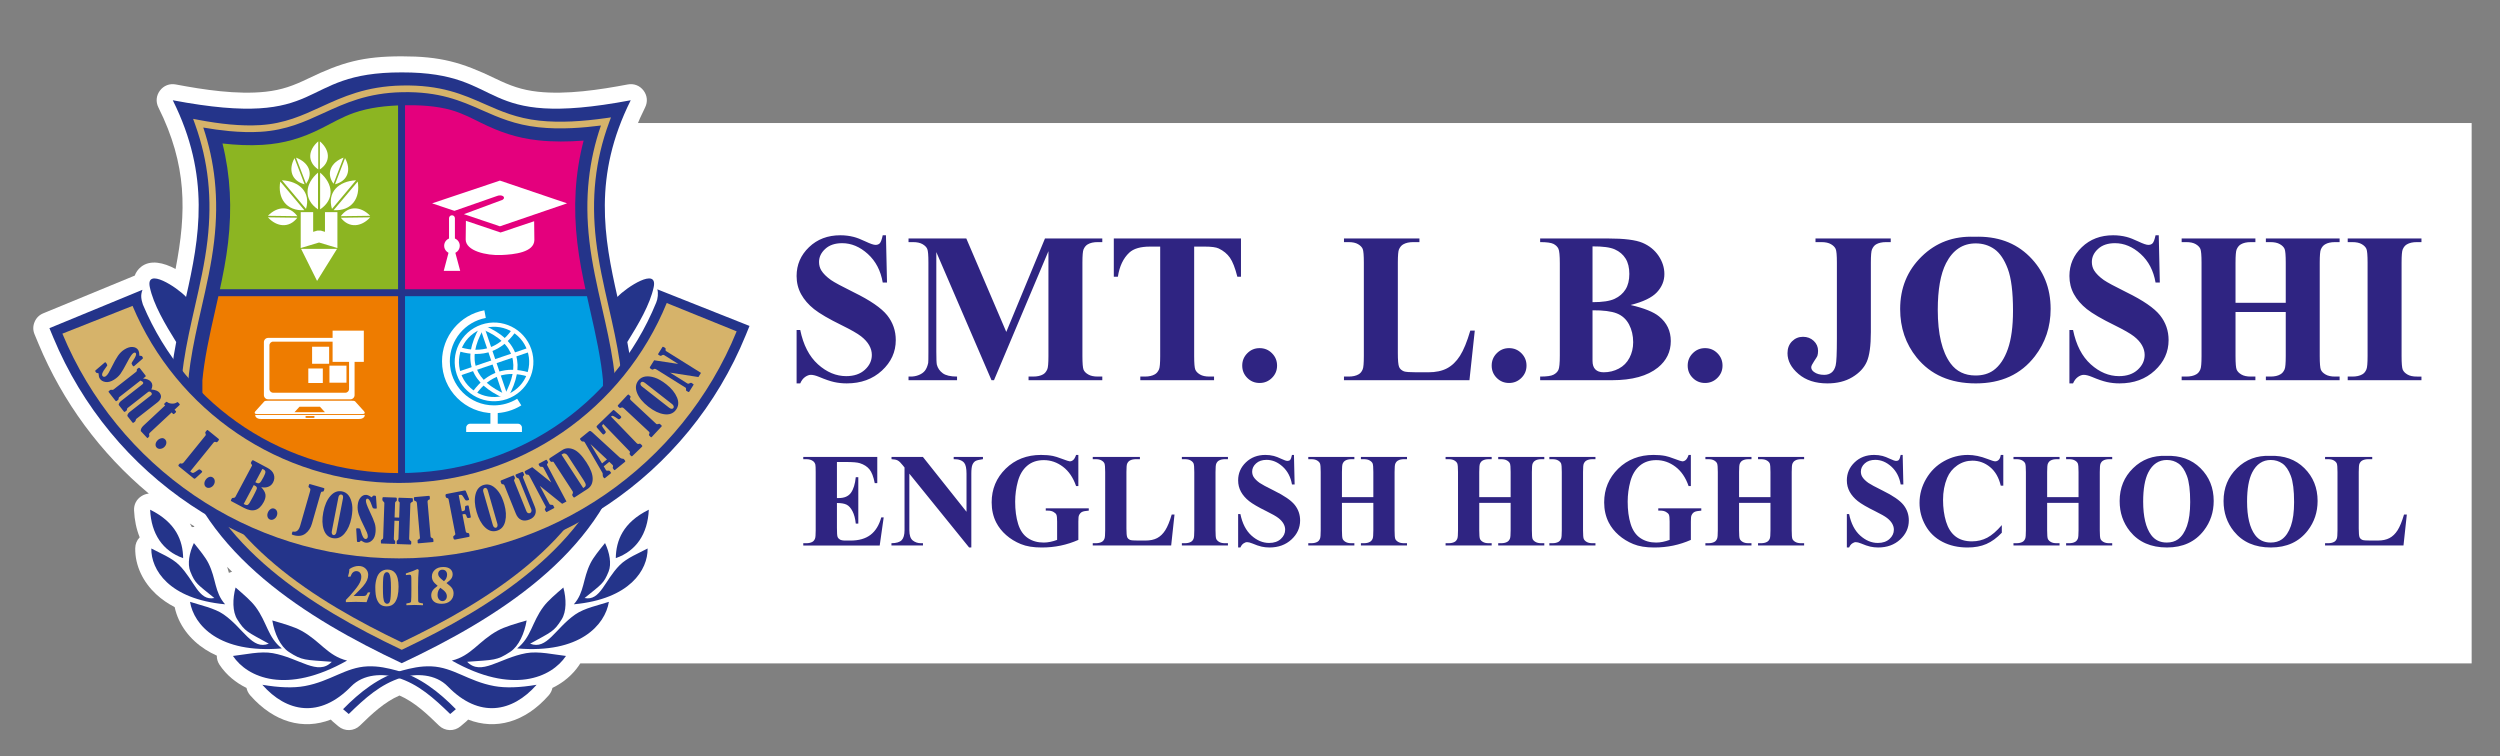
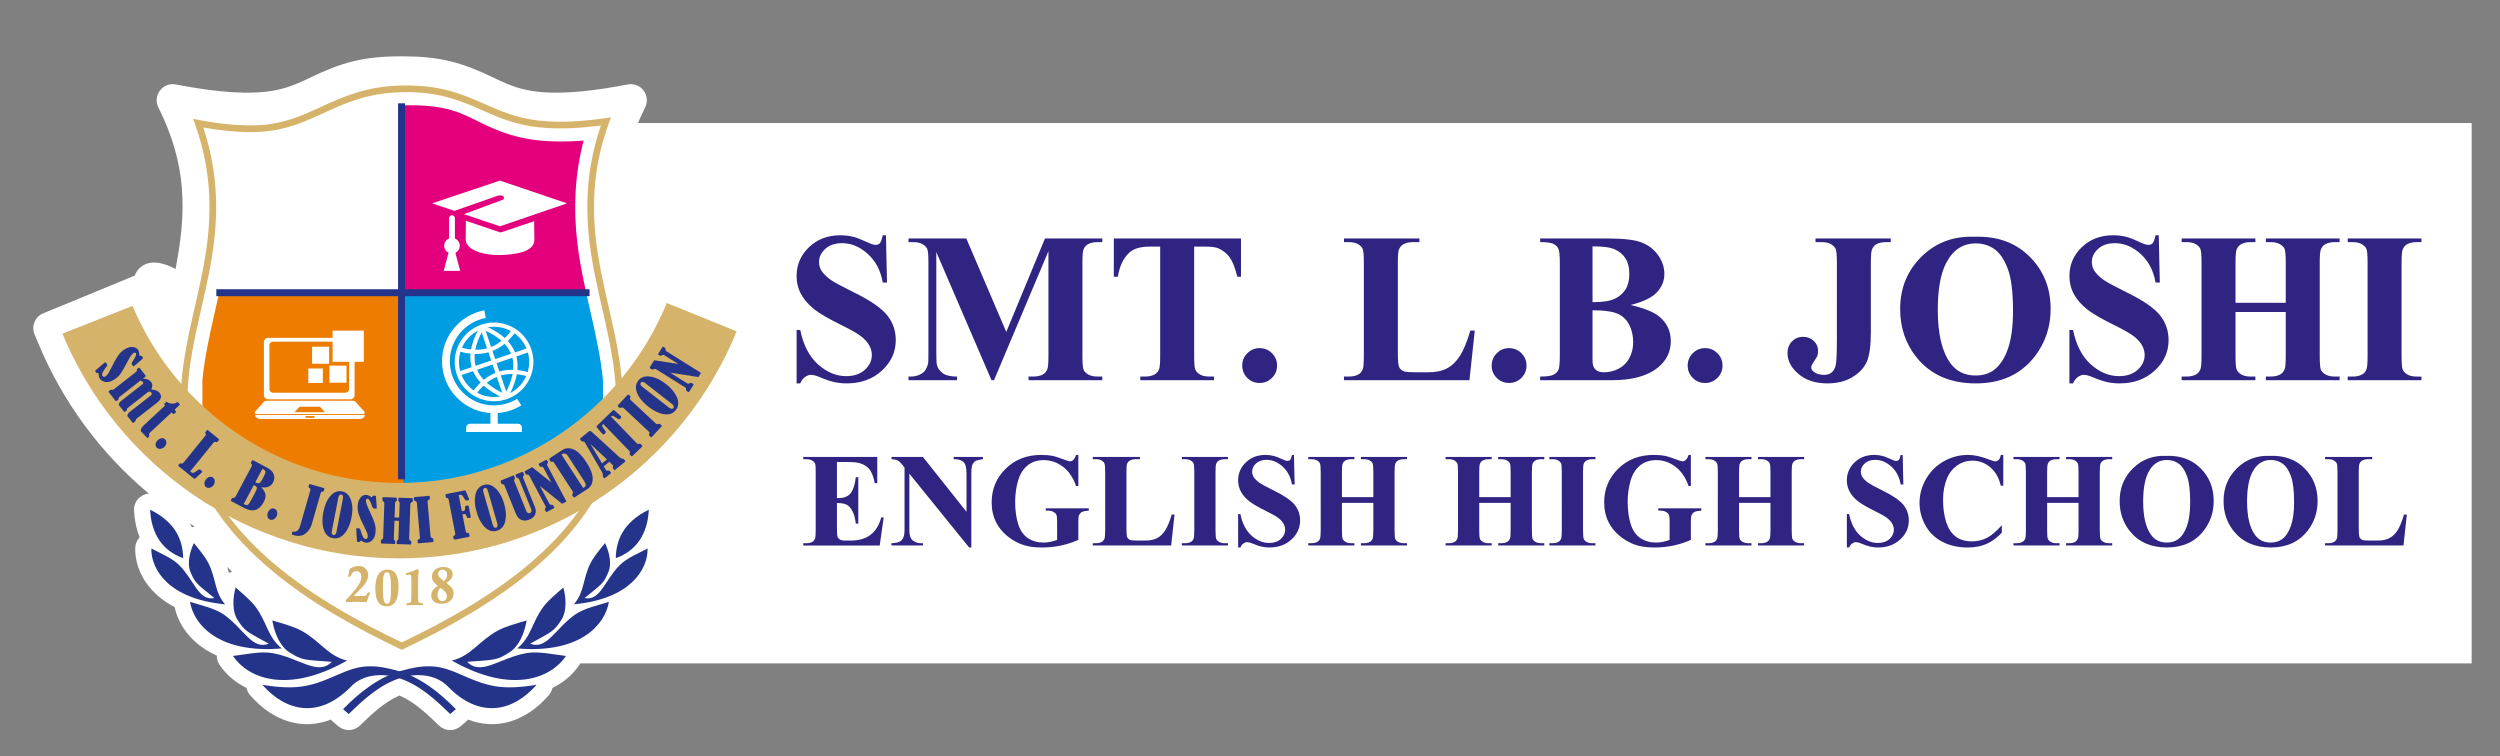
<svg xmlns="http://www.w3.org/2000/svg" version="1.1" id="Layer_1" x="0px" y="0px" width="529px" height="160px" viewBox="0 0 529 160" enable-background="new 0 0 529 160" xml:space="preserve">
  <rect x="0" y="0" width="529" height="160" fill="#808080" stroke="none" />
  <rect x="70.693" y="26.033" fill-rule="evenodd" clip-rule="evenodd" fill="#FFFFFF" width="452.307" height="114.341" />
  <path fill-rule="evenodd" clip-rule="evenodd" fill="#FFFFFF" d="M52.161,145.564c-2.267-1.102-4.254-2.729-5.693-4.872  c-0.408-0.606-0.606-1.281-0.589-1.961c-0.854-0.381-1.682-0.824-2.475-1.335c-3.194-2.057-5.651-5.193-6.443-8.933  c-1.43-0.74-2.766-1.648-3.952-2.754c-2.696-2.514-4.451-5.977-4.393-9.708c0.015-0.9,0.347-1.701,0.943-2.308  c-0.706-1.735-1.102-3.658-1.192-5.698c-0.055-1.235,0.503-2.322,1.54-2.998c0.496-0.324,1.034-0.509,1.583-0.555  c-10.184-8.502-18.215-19.365-23.36-31.738l-0.816-1.961c-0.36-0.866-0.36-1.74-0.001-2.607c0.359-0.867,0.978-1.485,1.845-1.842  l19.354-7.979c0.256-0.703,0.691-1.34,1.345-1.859c1.97-1.56,4.78-0.891,7.291,0.458c2.339-12.07,2.444-22.014-3.631-34.184  c-0.591-1.185-0.468-2.514,0.331-3.569c0.799-1.057,2.044-1.537,3.345-1.291c5.903,1.117,12.964,2.195,18.985,1.542  c3.468-0.375,5.929-1.293,9.026-2.792c7.167-3.467,11.64-4.703,19.808-4.703c8.168,0,12.642,1.236,19.808,4.703  c3.098,1.499,5.559,2.417,9.026,2.792c6.021,0.653,13.083-0.425,18.985-1.542c1.301-0.246,2.546,0.234,3.345,1.291  c0.798,1.056,0.921,2.384,0.33,3.569c-6.08,12.181-5.97,22.13-3.626,34.212c2.254-1.262,5.093-2.223,7.285-0.487  c0.728,0.576,1.184,1.3,1.425,2.097l18.262,7.252c0.875,0.348,1.504,0.96,1.874,1.827c0.369,0.865,0.376,1.744,0.022,2.616  l-0.789,1.938c-5.118,12.574-13.224,23.621-23.559,32.248c0.605,0.018,1.202,0.207,1.748,0.563c1.036,0.676,1.593,1.764,1.539,2.999  c-0.091,2.04-0.486,3.963-1.193,5.697c0.595,0.606,0.928,1.407,0.942,2.308c0.059,3.731-1.696,7.194-4.392,9.708  c-1.188,1.105-2.522,2.014-3.951,2.754c-0.792,3.739-3.249,6.876-6.443,8.933c-0.793,0.511-1.621,0.954-2.475,1.333  c0.018,0.682-0.18,1.356-0.588,1.963c-1.439,2.144-3.427,3.771-5.694,4.872c-0.115,0.57-0.382,1.114-0.795,1.582  c-5.01,5.683-11.203,7.392-17.04,5.117c-0.117,0.136-0.248,0.264-0.391,0.386l-1.202,1.023c-1.341,1.144-3.316,1.078-4.579-0.15  c-2.473-2.409-5.145-4.962-8.359-6.356c-3.214,1.395-5.887,3.947-8.359,6.356c-1.262,1.229-3.235,1.294-4.577,0.152l-1.203-1.023  c-0.145-0.122-0.274-0.251-0.393-0.388c-5.837,2.274-12.029,0.565-17.039-5.117C52.543,146.679,52.277,146.135,52.161,145.564  L52.161,145.564z M40.595,111.534L40.595,111.534c0.011-0.001,0.022-0.003,0.033-0.004c0.175-0.02,0.348-0.029,0.518-0.025  c-0.045-0.066-0.09-0.133-0.135-0.2c-0.282-0.173-0.563-0.351-0.843-0.527C40.318,111.024,40.46,111.276,40.595,111.534  L40.595,111.534z M48.435,121.218L48.435,121.218c0.135-0.061,0.277-0.113,0.422-0.158c0.085-0.026,0.169-0.047,0.252-0.067  c-0.353-0.348-0.702-0.7-1.047-1.055C48.198,120.366,48.318,120.791,48.435,121.218z" />
-   <path fill-rule="evenodd" clip-rule="evenodd" fill="#24348A" d="M85.012,15.319c22.68-0.047,15.371,12.153,48.451,5.894  c-8.039,16.105-5.644,29.098-2.813,41.615c1.9-2.044,8.568-6.372,7.672-2.076c-0.77,3.686-3.229,7.832-5.584,11.626  c1.416,7.337,2.096,14.741-0.012,22.753c-5.83,22.156-27.563,35.718-47.715,45.202c-20.151-9.484-41.884-23.046-47.714-45.202  c-2.109-8.013-1.428-15.417-0.013-22.753c-2.354-3.795-4.814-7.94-5.584-11.626c-0.896-4.296,5.772,0.032,7.672,2.076  c2.832-12.517,5.228-25.51-2.813-41.615C69.641,27.472,62.333,15.272,85.012,15.319z" />
  <path fill-rule="evenodd" clip-rule="evenodd" fill="#D6B36A" d="M127.157,26.559c-2.015,0.259-4.058,0.455-6.088,0.548  c-2.424,0.112-4.821,0.076-7.119-0.174c-4.99-0.542-8.454-2.073-11.948-3.614c-4.474-1.976-9-3.973-16.906-3.813  c-7.328,0.148-12.068,2.323-16.618,4.411c-4.031,1.85-7.916,3.634-13.304,3.968c-2.146,0.132-4.38,0.063-6.635-0.145  c-1.847-0.171-3.7-0.434-5.528-0.753c1.23,3.67,2.035,7.361,2.433,11.14c0.439,4.173,0.384,8.451-0.137,12.924  c-0.559,4.794-1.62,9.455-2.68,14.111c-0.883,3.879-1.767,7.755-2.352,11.71c-0.436,2.94-0.667,5.809-0.6,8.654  c0.068,2.84,0.432,5.67,1.187,8.541c2.698,10.255,9.226,18.566,17.349,25.401c8.072,6.791,17.736,12.129,26.802,16.462  c9.065-4.333,18.729-9.671,26.802-16.462c8.122-6.835,14.65-15.146,17.348-25.401c0.756-2.871,1.121-5.701,1.188-8.541  c0.067-2.845-0.165-5.714-0.6-8.654c-0.586-3.955-1.468-7.832-2.352-11.71c-1.06-4.657-2.122-9.317-2.68-14.111  c-0.53-4.543-0.579-8.885-0.117-13.118C125.022,34.07,125.867,30.303,127.157,26.559L127.157,26.559z M121.008,25.696  L121.008,25.696c2.36-0.109,4.754-0.362,7.107-0.693l1.168-0.165l-0.408,1.108c-1.473,4.002-2.42,8.017-2.869,12.135  c-0.45,4.125-0.402,8.364,0.116,12.809c0.553,4.736,1.603,9.351,2.653,13.961c0.893,3.92,1.785,7.836,2.374,11.815  c0.445,3.002,0.681,5.947,0.611,8.892c-0.07,2.951-0.448,5.889-1.232,8.867c-2.781,10.57-9.479,19.115-17.808,26.12  c-8.288,6.973-18.175,12.412-27.405,16.808l-0.304,0.145l-0.305-0.145c-9.229-4.396-19.116-9.835-27.405-16.808  c-8.328-7.005-15.026-15.55-17.808-26.12c-0.783-2.979-1.161-5.916-1.231-8.867c-0.07-2.945,0.166-5.89,0.61-8.892  c0.589-3.979,1.482-7.895,2.375-11.815c1.05-4.611,2.101-9.226,2.653-13.961c0.51-4.377,0.564-8.555,0.137-12.62  c-0.428-4.063-1.338-8.02-2.755-11.958l-0.419-1.162l1.212,0.229c2.185,0.413,4.403,0.752,6.589,0.954  c2.179,0.202,4.342,0.269,6.425,0.14c5.126-0.318,8.893-2.047,12.8-3.84c4.679-2.147,9.555-4.385,17.176-4.539  c8.227-0.167,12.892,1.893,17.504,3.929c3.396,1.499,6.762,2.985,11.527,3.504C116.327,25.77,118.654,25.805,121.008,25.696z" />
  <path fill-rule="evenodd" clip-rule="evenodd" fill="#E4007D" d="M85.14,22.285V61.76H124c-0.752-3.43-1.433-6.877-1.841-10.387  c-0.869-7.449-0.509-14.566,1.333-21.622c-3.223,0.251-6.474,0.285-9.647-0.06c-4.499-0.49-8.127-1.746-12.157-3.745  c-2.006-0.996-3.997-2.019-6.16-2.638c-3.253-0.93-6.813-1.096-10.178-1.027L85.14,22.285z" />
-   <path fill-rule="evenodd" clip-rule="evenodd" fill="#8CB522" d="M46.415,61.76h38.859V22.282c-3.502,0.075-7.086,0.45-10.409,1.613  c-2.369,0.83-4.581,2.114-6.814,3.247c-4.102,2.078-7.901,3.226-12.507,3.512c-2.8,0.172-5.646,0.034-8.465-0.293  c1.707,6.863,2.02,13.788,1.177,21.012C47.847,54.883,47.167,58.33,46.415,61.76z" />
  <path fill-rule="evenodd" clip-rule="evenodd" fill="#009DE2" d="M124.014,61.827H85.14v40.913h37.671  c1.667-2.927,2.986-6.047,3.862-9.38c0.445-1.688,0.742-3.368,0.915-5.048v-7.823c-0.097-1.064-0.228-2.134-0.387-3.21  C126.43,72.066,125.144,66.965,124.014,61.827z" />
  <path fill-rule="evenodd" clip-rule="evenodd" fill="#EE7C00" d="M85.274,61.827H46.4c-1.129,5.138-2.416,10.239-3.188,15.452  c-0.159,1.075-0.29,2.142-0.386,3.206v7.832c0.172,1.678,0.469,3.356,0.914,5.044c0.877,3.333,2.196,6.453,3.863,9.38h37.671V61.827  z" />
-   <path fill-rule="evenodd" clip-rule="evenodd" fill="#24348A" d="M139.091,61.222l19.506,7.747l-0.79,1.937  c-12.136,29.789-41.112,49.337-73.37,49.337c-32.064,0-60.903-19.313-73.166-48.841l-0.814-1.961l19.694-8.121  c-0.459,1.197-0.254,2.039,0.084,3.125c9.205,21.896,30.38,35.659,54.202,35.659c24.049,0,45.364-13.884,54.419-36.088  C139.194,63.254,139.331,61.983,139.091,61.222z" />
  <path fill-rule="evenodd" clip-rule="evenodd" fill="#D6B36A" d="M141.079,64.118c-9.107,22.333-31.034,38.075-56.641,38.075  c-25.375,0-47.139-15.458-56.393-37.47L13.2,70.601c11.597,27.918,39.122,47.554,71.238,47.554c32.3,0,59.957-19.863,71.436-48.038  L141.079,64.118z" />
  <path fill-rule="evenodd" clip-rule="evenodd" fill="#24348A" d="M29.485,75.263c0.029,0.011,0.143,0.021,0.34,0.032  c0.129,0.005,0.226,0.06,0.29,0.162c0.016,0.025,0.063,0.129,0.144,0.312c-0.012,0.056-0.068,0.126-0.168,0.212l-1.574,1.371  c-0.085,0.072-0.135,0.114-0.152,0.125c-0.065,0.041-0.119,0.05-0.163,0.026c-0.043-0.022-0.114-0.11-0.21-0.266  c-0.11-0.176-0.158-0.302-0.146-0.383c0.014-0.079,0.136-0.294,0.374-0.643c0.5-0.736,0.676-1.227,0.526-1.466  c-0.108-0.173-0.284-0.183-0.523-0.033c-0.299,0.186-0.724,0.814-1.276,1.881c-0.642,1.226-1.129,2.071-1.469,2.533  c-0.339,0.464-0.789,0.87-1.35,1.221c-0.664,0.415-1.27,0.576-1.82,0.483c-0.548-0.09-0.947-0.333-1.191-0.724  c-0.156-0.248-0.235-0.531-0.237-0.848c0-0.124-0.018-0.211-0.051-0.265c-0.027-0.043-0.081-0.059-0.164-0.045  c-0.166,0.028-0.314-0.066-0.449-0.28c-0.051-0.082-0.072-0.146-0.065-0.191c0.009-0.045,0.061-0.11,0.164-0.191l1.556-1.332  c0.199-0.171,0.305-0.261,0.319-0.27c0.099-0.062,0.207-0.002,0.32,0.18c0.155,0.248,0.212,0.415,0.176,0.5  c-0.039,0.084-0.147,0.244-0.331,0.471c-0.646,0.824-0.874,1.391-0.682,1.696c0.07,0.112,0.171,0.179,0.297,0.198  c0.125,0.02,0.251-0.009,0.374-0.086c0.217-0.135,0.424-0.375,0.625-0.717c0.199-0.342,0.41-0.741,0.633-1.196  c0.533-1.089,0.99-1.908,1.371-2.459c0.38-0.551,0.841-0.997,1.385-1.336c0.614-0.382,1.185-0.554,1.717-0.512  c0.532,0.04,0.921,0.255,1.163,0.642C29.406,74.332,29.486,74.731,29.485,75.263L29.485,75.263z M32.014,82.417L32.014,82.417  c0.309-0.634,0.294-1.164-0.042-1.595c-0.334-0.429-0.902-0.67-1.702-0.725l0.484-0.379c0.104-0.08,0.11-0.175,0.024-0.286  l-1.175-1.505c-0.098-0.124-0.198-0.148-0.301-0.068l-0.244,0.19c-0.097,0.076-0.132,0.159-0.107,0.247  c0.038,0.15-0.004,0.275-0.133,0.377l-4.84,3.78c-0.054,0.042-0.165,0.053-0.328,0.032c-0.158-0.017-0.262-0.007-0.309,0.03  l-0.317,0.248c-0.076,0.06-0.08,0.134-0.012,0.221l1.407,1.8c0.09,0.115,0.192,0.13,0.307,0.04l0.26-0.204  c0.074-0.057,0.109-0.137,0.107-0.238c-0.002-0.16,0.042-0.272,0.127-0.339l4.494-3.512c0.042,0.02,0.073,0.033,0.096,0.041  c0.229,0.101,0.369,0.187,0.424,0.257c0.134,0.172,0.096,0.341-0.114,0.506l-4.514,3.525c-0.294,0.23-0.46,0.502-0.495,0.812  l1.09,1.395c0.084,0.107,0.184,0.117,0.298,0.028l0.287-0.225c0.053-0.041,0.081-0.107,0.083-0.203  c0.001-0.156,0.048-0.269,0.137-0.336l4.328-3.382c0.101-0.08,0.216-0.112,0.341-0.094c0.125,0.019,0.24,0.095,0.345,0.229  c0.167,0.213,0.139,0.408-0.08,0.58l-4.515,3.526c-0.317,0.247-0.475,0.524-0.475,0.834l1.066,1.367  c0.082,0.104,0.181,0.112,0.294,0.022l0.231-0.181c0.091-0.07,0.147-0.178,0.175-0.329c0.025-0.133,0.08-0.23,0.163-0.297  l4.538-3.544c0.233-0.184,0.408-0.401,0.528-0.652c0.119-0.253,0.154-0.486,0.104-0.703c-0.051-0.216-0.145-0.411-0.282-0.586  C33.454,82.721,32.87,82.483,32.014,82.417L32.014,82.417z M34.944,85.79L34.944,85.79l-0.162-0.174  c-0.047-0.05-0.07-0.087-0.073-0.111c0-0.024,0.027-0.061,0.081-0.111l0.32-0.299c0.06-0.055,0.103-0.085,0.134-0.087  c0.031-0.004,0.08,0.024,0.151,0.081c0.231,0.182,0.55,0.286,0.957,0.311c0.406,0.027,0.746-0.049,1.019-0.227  c0.097-0.063,0.166-0.092,0.206-0.085c0.041,0.003,0.091,0.04,0.154,0.106L38,85.486c0.072,0.075,0.056,0.161-0.047,0.259  l-1.022,0.953l0.257,0.276c0.096,0.104,0.096,0.199-0.002,0.292l-0.32,0.299c-0.095,0.087-0.189,0.08-0.286-0.022l-0.258-0.276  l-4.609,4.297c-0.156,0.147-0.204,0.32-0.142,0.525c0.031,0.099,0.032,0.179,0.004,0.243c-0.029,0.066-0.104,0.156-0.229,0.272  c-0.078,0.073-0.124,0.107-0.144,0.105c-0.019-0.002-0.057-0.035-0.115-0.097l-1.311-1.405c-0.008-0.392,0.176-0.765,0.559-1.121  L34.944,85.79L34.944,85.79z M34.91,92.95L34.91,92.95c-0.216-0.21-0.476-0.281-0.78-0.218c-0.304,0.064-0.575,0.219-0.811,0.463  c-0.239,0.248-0.374,0.518-0.399,0.811c-0.027,0.295,0.061,0.537,0.263,0.731c0.206,0.2,0.472,0.277,0.797,0.232  c0.325-0.044,0.602-0.183,0.829-0.419c0.24-0.248,0.37-0.526,0.393-0.83C35.223,93.413,35.125,93.158,34.91,92.95L34.91,92.95z   M40.254,99.749L40.254,99.749l4.937-6.096c0.125-0.154,0.289-0.196,0.489-0.122c0.108,0.042,0.187,0.054,0.238,0.033  c0.048-0.021,0.117-0.082,0.201-0.187c0.141-0.174,0.209-0.29,0.213-0.355c0.001-0.063-0.037-0.129-0.119-0.195l-2.179-1.764  c-0.082-0.067-0.147-0.091-0.192-0.073c-0.044,0.02-0.124,0.096-0.236,0.234c-0.094,0.118-0.15,0.21-0.17,0.276  c-0.018,0.069,0.004,0.165,0.069,0.284c0.073,0.141,0.061,0.271-0.033,0.388l-4.547,5.615c-0.222,0.273-0.444,0.366-0.67,0.276  c-0.072-0.026-0.132-0.029-0.18-0.005c-0.045,0.021-0.121,0.096-0.223,0.222c-0.132,0.162-0.132,0.299,0,0.406l3.11,2.518  c0.092,0.074,0.168,0.104,0.228,0.092c0.061-0.016,0.148-0.071,0.261-0.174l1.081-0.995c0.094-0.084,0.158-0.148,0.195-0.194  c0.05-0.063,0.066-0.122,0.043-0.18c-0.021-0.056-0.104-0.142-0.246-0.257c-0.129-0.104-0.232-0.161-0.314-0.173  c-0.081-0.01-0.202,0.047-0.364,0.172c-0.432,0.313-0.726,0.496-0.88,0.553c-0.157,0.058-0.303,0.032-0.441-0.08L40.254,99.749  L40.254,99.749z M45.004,101.018L45.004,101.018c0.251,0.163,0.396,0.396,0.433,0.702c0.036,0.304-0.039,0.601-0.227,0.89  c-0.179,0.275-0.423,0.465-0.734,0.57c-0.311,0.104-0.586,0.079-0.827-0.077c-0.235-0.152-0.367-0.374-0.397-0.668  c-0.03-0.292,0.049-0.583,0.237-0.871c0.185-0.286,0.421-0.489,0.707-0.609C44.482,100.833,44.751,100.854,45.004,101.018  L45.004,101.018z M55.271,103.076L55.271,103.076c0.532,0.577,0.833,1.101,0.9,1.571c0.068,0.47-0.057,1-0.373,1.594  c-0.481,0.906-1.068,1.461-1.758,1.663c-0.69,0.202-1.51,0.05-2.463-0.457l-2.626-1.396c-0.106-0.057-0.132-0.141-0.073-0.253  l0.171-0.322c0.047-0.088,0.133-0.13,0.252-0.121c0.255,0.012,0.433-0.074,0.531-0.26l3.446-6.483  c0.047-0.086,0.065-0.157,0.053-0.203c-0.012-0.05-0.069-0.143-0.178-0.288c-0.054-0.071-0.078-0.128-0.067-0.175  c0.007-0.044,0.052-0.146,0.134-0.3c0.072-0.136,0.141-0.217,0.201-0.243c0.064-0.027,0.141-0.017,0.235,0.033l2.943,1.565  c0.707,0.376,1.155,0.846,1.342,1.409c0.187,0.564,0.132,1.125-0.164,1.684c-0.248,0.466-0.606,0.776-1.072,0.932  C56.24,103.184,55.761,103.198,55.271,103.076L55.271,103.076z M55.522,99.21L55.522,99.21l-1.499,2.818l0.286,0.151  c0.178,0.094,0.347,0.117,0.504,0.069c0.157-0.052,0.309-0.192,0.452-0.426c0.145-0.233,0.315-0.532,0.513-0.903  c0.273-0.515,0.401-0.874,0.383-1.078c-0.018-0.205-0.135-0.364-0.354-0.48L55.522,99.21L55.522,99.21z M53.698,102.64  L53.698,102.64l-2.132,4.01c0.33,0.177,0.575,0.25,0.734,0.221c0.162-0.03,0.323-0.174,0.483-0.426  c0.159-0.258,0.408-0.697,0.743-1.328c0.069-0.129,0.219-0.425,0.45-0.887c0.232-0.463,0.356-0.749,0.374-0.857  c0.017-0.11,0-0.214-0.053-0.311c-0.049-0.098-0.155-0.187-0.313-0.27L53.698,102.64L53.698,102.64z M58.061,107.634L58.061,107.634  c-0.278-0.112-0.546-0.082-0.805,0.092c-0.258,0.173-0.451,0.417-0.578,0.733c-0.129,0.319-0.151,0.619-0.066,0.9  c0.085,0.282,0.258,0.476,0.518,0.58c0.266,0.108,0.541,0.079,0.826-0.083c0.285-0.161,0.489-0.396,0.612-0.7  c0.129-0.317,0.145-0.625,0.052-0.916C58.525,107.946,58.338,107.746,58.061,107.634L58.061,107.634z M65.633,102.446  L65.633,102.446l2.787,0.798c0.11,0.032,0.177,0.068,0.199,0.109c0.025,0.041,0.017,0.133-0.025,0.278  c-0.054,0.186-0.102,0.301-0.146,0.34c-0.043,0.04-0.119,0.062-0.229,0.064c-0.128,0.002-0.208,0.021-0.249,0.063  c-0.039,0.038-0.08,0.137-0.125,0.292L66,110.826c-0.257,0.896-0.718,1.594-1.384,2.093c-0.666,0.5-1.502,0.604-2.513,0.313  c-0.191-0.056-0.303-0.103-0.333-0.144c-0.032-0.04-0.031-0.108-0.003-0.206l0.063-0.221c0.025-0.091,0.05-0.146,0.077-0.168  c0.023-0.024,0.084-0.026,0.18-0.006c0.68,0.13,1.162-0.303,1.449-1.306l2.05-7.147c0.082-0.286,0.108-0.475,0.08-0.569  c-0.032-0.096-0.11-0.186-0.236-0.269c-0.13-0.083-0.173-0.197-0.132-0.34c0.069-0.241,0.119-0.379,0.146-0.407  C65.472,102.419,65.535,102.418,65.633,102.446L65.633,102.446z M72.371,103.976L72.371,103.976  c-0.915-0.178-1.732,0.142-2.45,0.955c-0.719,0.814-1.221,1.964-1.51,3.448c-0.281,1.449-0.249,2.683,0.1,3.7  c0.347,1.017,0.975,1.614,1.886,1.791c0.96,0.187,1.794-0.137,2.504-0.972c0.708-0.835,1.196-1.933,1.46-3.294  c0.221-1.135,0.265-2.09,0.137-2.866c-0.13-0.778-0.372-1.404-0.722-1.879C73.424,104.385,72.956,104.089,72.371,103.976  L72.371,103.976z M72.566,105.481L72.566,105.481l-1.392,7.163c-0.033,0.173-0.108,0.317-0.226,0.441  c-0.116,0.12-0.248,0.168-0.395,0.138c-0.13-0.023-0.233-0.107-0.304-0.253c-0.071-0.143-0.082-0.338-0.035-0.58l1.401-7.204  c0.035-0.179,0.111-0.322,0.231-0.427c0.119-0.104,0.248-0.145,0.382-0.118C72.551,104.704,72.663,104.985,72.566,105.481  L72.566,105.481z M78.63,105.242L78.63,105.242c0.027-0.016,0.103-0.102,0.231-0.252c0.081-0.101,0.183-0.145,0.303-0.134  c0.029,0.002,0.142,0.027,0.334,0.073c0.039,0.042,0.06,0.129,0.069,0.261l0.147,2.084c0.007,0.11,0.009,0.175,0.008,0.196  c-0.007,0.075-0.032,0.123-0.077,0.145c-0.044,0.021-0.157,0.024-0.338,0.007c-0.207-0.017-0.337-0.056-0.395-0.112  c-0.056-0.06-0.152-0.286-0.288-0.686c-0.286-0.843-0.573-1.278-0.854-1.303c-0.203-0.018-0.316,0.115-0.341,0.396  c-0.03,0.352,0.214,1.069,0.734,2.152c0.593,1.25,0.975,2.148,1.14,2.699c0.167,0.549,0.22,1.152,0.162,1.812  c-0.068,0.779-0.305,1.362-0.709,1.745c-0.402,0.383-0.836,0.556-1.295,0.515c-0.292-0.024-0.566-0.132-0.82-0.32  c-0.1-0.076-0.179-0.114-0.242-0.12c-0.051-0.004-0.096,0.028-0.136,0.103c-0.077,0.15-0.241,0.212-0.494,0.191  c-0.095-0.01-0.16-0.03-0.192-0.063c-0.03-0.034-0.05-0.114-0.053-0.246l-0.128-2.044c-0.016-0.263-0.025-0.401-0.023-0.418  c0.01-0.115,0.122-0.166,0.335-0.146c0.292,0.024,0.46,0.078,0.504,0.16c0.045,0.081,0.107,0.263,0.178,0.547  c0.27,1.011,0.584,1.534,0.944,1.566c0.132,0.012,0.247-0.028,0.337-0.119c0.091-0.088,0.143-0.206,0.156-0.351  c0.022-0.254-0.044-0.564-0.196-0.929c-0.153-0.366-0.345-0.774-0.575-1.226c-0.549-1.083-0.928-1.94-1.138-2.575  c-0.211-0.638-0.289-1.272-0.233-1.911c0.062-0.72,0.27-1.278,0.624-1.678c0.352-0.402,0.757-0.583,1.212-0.543  C77.838,104.746,78.206,104.922,78.63,105.242L78.63,105.242z M83.491,109.494L83.491,109.494l0.973,0.034l0.107-3.057  c0.003-0.098-0.005-0.162-0.022-0.196c-0.015-0.032-0.063-0.075-0.143-0.126c-0.088-0.053-0.13-0.166-0.124-0.345  c0.008-0.228,0.023-0.365,0.046-0.416c0.022-0.049,0.079-0.074,0.172-0.07l2.636,0.091c0.119,0.004,0.188,0.03,0.212,0.072  c0.023,0.046,0.028,0.185,0.021,0.419c-0.005,0.141-0.021,0.226-0.048,0.252c-0.025,0.023-0.111,0.069-0.25,0.132  c-0.153,0.077-0.233,0.201-0.239,0.37l-0.254,7.275c-0.007,0.19,0.075,0.345,0.246,0.466c0.141,0.093,0.208,0.177,0.205,0.249  l-0.013,0.383c-0.003,0.08-0.018,0.134-0.044,0.159c-0.023,0.027-0.096,0.038-0.212,0.031l-2.651-0.091  c-0.089-0.005-0.143-0.022-0.163-0.054c-0.017-0.034-0.022-0.184-0.013-0.451c0.005-0.136,0.062-0.236,0.175-0.311  c0.127-0.086,0.195-0.185,0.2-0.304l0.132-3.793l-0.973-0.033l-0.133,3.83c-0.004,0.127,0.043,0.233,0.146,0.314  c0.104,0.088,0.15,0.21,0.146,0.364c-0.007,0.214-0.024,0.338-0.049,0.37c-0.025,0.03-0.076,0.045-0.148,0.041l-2.667-0.093  c-0.085-0.002-0.137-0.022-0.156-0.06c-0.019-0.038-0.024-0.181-0.016-0.432c0.004-0.119,0.018-0.194,0.04-0.231  c0.022-0.035,0.079-0.078,0.175-0.127c0.173-0.083,0.263-0.2,0.268-0.35l0.256-7.348c0.005-0.118-0.066-0.23-0.212-0.342  c-0.148-0.116-0.217-0.274-0.21-0.477c0.007-0.214,0.03-0.343,0.065-0.384c0.037-0.04,0.112-0.061,0.23-0.057l2.491,0.087  c0.11,0.004,0.184,0.027,0.224,0.065c0.038,0.041,0.055,0.131,0.05,0.274l-0.01,0.284c-0.011,0.074-0.063,0.138-0.158,0.188  c-0.129,0.065-0.195,0.177-0.201,0.334L83.491,109.494L83.491,109.494z M87.603,105.711L87.603,105.711l-0.028-0.322  c-0.01-0.124,0.05-0.194,0.184-0.206l2.901-0.253c0.11-0.01,0.182-0.002,0.215,0.024c0.036,0.027,0.059,0.109,0.072,0.25  c0.019,0.215,0.02,0.349,0.002,0.401c-0.019,0.056-0.066,0.093-0.141,0.111c-0.246,0.066-0.358,0.237-0.335,0.511l0.637,7.281  c0.014,0.154,0.116,0.269,0.306,0.341c0.122,0.046,0.197,0.091,0.226,0.132c0.027,0.043,0.046,0.12,0.056,0.228l0.021,0.237  c0.01,0.127,0.005,0.202-0.016,0.22c-0.024,0.019-0.085,0.032-0.187,0.041l-2.957,0.26c-0.111,0.01-0.173-0.029-0.181-0.118  c-0.025-0.292-0.03-0.471-0.015-0.535c0.015-0.069,0.081-0.125,0.197-0.172c0.214-0.079,0.313-0.202,0.298-0.375l-0.629-7.188  c-0.015-0.171-0.047-0.297-0.096-0.38c-0.047-0.084-0.142-0.147-0.286-0.191c-0.103-0.038-0.168-0.07-0.194-0.102  C87.628,105.872,87.611,105.806,87.603,105.711L87.603,105.711z M97.853,108.843L97.853,108.843l0.704,3.623  c0.036,0.188,0.177,0.293,0.42,0.316c0.123,0.01,0.201,0.032,0.239,0.067c0.039,0.038,0.072,0.125,0.099,0.269  c0.043,0.224,0.053,0.357,0.026,0.406c-0.025,0.043-0.105,0.081-0.235,0.105l-2.729,0.53c-0.151,0.029-0.256,0.018-0.313-0.033  c-0.06-0.055-0.107-0.177-0.144-0.366c-0.024-0.129-0.03-0.212-0.015-0.248c0.016-0.04,0.074-0.094,0.17-0.16  c0.137-0.093,0.218-0.166,0.244-0.22c0.028-0.052,0.03-0.124,0.013-0.215l-1.401-7.211c-0.02-0.104-0.057-0.179-0.108-0.227  c-0.053-0.047-0.154-0.088-0.306-0.12c-0.106-0.024-0.176-0.112-0.206-0.265c-0.002-0.015-0.017-0.103-0.044-0.262  c-0.008-0.174,0.071-0.276,0.238-0.309l3.725-0.725c0.112-0.022,0.193-0.019,0.243,0.01c0.051,0.025,0.101,0.107,0.152,0.243  c0.009,0.021,0.022,0.056,0.039,0.099l0.526,1.271c0.03,0.081,0.052,0.15,0.063,0.211c0.025,0.127-0.058,0.209-0.248,0.246  c-0.255,0.049-0.422,0.033-0.507-0.05c-0.082-0.083-0.228-0.3-0.436-0.653c-0.129-0.215-0.242-0.353-0.339-0.416  s-0.231-0.081-0.403-0.046c-0.046,0.009-0.133,0.032-0.259,0.069l0.663,3.409l0.306-0.061c0.159-0.03,0.261-0.089,0.308-0.174  c0.049-0.088,0.069-0.223,0.062-0.404c-0.004-0.211,0.003-0.349,0.025-0.412c0.021-0.064,0.146-0.119,0.376-0.164  c0.159-0.03,0.26-0.034,0.299-0.007c0.041,0.023,0.069,0.082,0.086,0.174l0.421,2.161c0.018,0.092,0.015,0.153-0.013,0.189  c-0.027,0.033-0.125,0.065-0.297,0.099c-0.207,0.039-0.342,0.033-0.409-0.023c-0.068-0.059-0.141-0.215-0.218-0.474  c-0.084-0.258-0.255-0.365-0.514-0.315L97.853,108.843L97.853,108.843z M102.38,102.602L102.38,102.602  c0.572-0.163,1.125-0.113,1.653,0.149c0.527,0.264,1.027,0.713,1.496,1.346c0.466,0.634,0.861,1.506,1.18,2.617  c0.382,1.331,0.446,2.532,0.194,3.596c-0.253,1.067-0.851,1.735-1.79,2.005c-0.892,0.256-1.723,0.008-2.495-0.741  c-0.772-0.747-1.361-1.831-1.767-3.249c-0.418-1.454-0.492-2.708-0.222-3.759C100.901,103.513,101.484,102.858,102.38,102.602  L102.38,102.602z M103.239,103.856L103.239,103.856c-0.14-0.487-0.368-0.688-0.683-0.598c-0.132,0.039-0.227,0.133-0.287,0.279  c-0.059,0.148-0.063,0.31-0.012,0.485l2.023,7.055c0.068,0.237,0.166,0.406,0.295,0.501c0.129,0.097,0.258,0.124,0.386,0.088  c0.143-0.042,0.24-0.143,0.289-0.303c0.048-0.163,0.049-0.328,0-0.496L103.239,103.856L103.239,103.856z M106.113,101.622  L106.113,101.622c-0.124,0.05-0.189,0.11-0.191,0.176c-0.003,0.068,0.039,0.21,0.125,0.429c0.043,0.104,0.081,0.171,0.11,0.194  c0.029,0.027,0.092,0.041,0.19,0.044c0.196,0.007,0.326,0.092,0.39,0.25l2.401,5.942c0.274,0.68,0.66,1.13,1.158,1.349  c0.499,0.218,1.082,0.194,1.75-0.075c0.599-0.242,0.995-0.602,1.193-1.076c0.197-0.476,0.177-1.005-0.058-1.589l-2.485-6.15  c-0.074-0.185-0.035-0.341,0.116-0.473c0.061-0.055,0.093-0.103,0.095-0.142c0.003-0.035-0.022-0.116-0.071-0.234l-0.109-0.272  c-0.054-0.135-0.15-0.177-0.285-0.121l-1.218,0.491c-0.067,0.028-0.112,0.065-0.134,0.111c-0.024,0.047-0.003,0.147,0.061,0.306  c0.083,0.205,0.207,0.329,0.373,0.376c0.108,0.03,0.182,0.063,0.221,0.097c0.039,0.035,0.08,0.105,0.123,0.216l2.551,6.315  c0.059,0.146,0.065,0.3,0.016,0.459c-0.049,0.161-0.143,0.269-0.283,0.325c-0.15,0.06-0.295,0.056-0.437-0.013  c-0.141-0.066-0.246-0.187-0.315-0.359l-2.551-6.314c-0.056-0.139-0.081-0.238-0.072-0.301c0.008-0.059,0.044-0.128,0.108-0.208  c0.086-0.103,0.09-0.248,0.017-0.43c-0.075-0.186-0.13-0.291-0.167-0.319c-0.037-0.023-0.098-0.022-0.18,0.01L106.113,101.622  L106.113,101.622z M114.233,102.813L114.233,102.813l2.017,3.791c0.084,0.157,0.236,0.228,0.458,0.211  c0.186-0.013,0.313,0.045,0.379,0.17c0.139,0.262,0.211,0.409,0.213,0.446c0.002,0.033-0.043,0.075-0.137,0.126l-1.428,0.76  c-0.072,0.038-0.129,0.033-0.177-0.012c-0.048-0.047-0.13-0.178-0.247-0.397c-0.053-0.1-0.042-0.194,0.034-0.287  c0.143-0.181,0.188-0.323,0.132-0.427l-3.374-6.347c-0.083-0.154-0.159-0.262-0.229-0.323c-0.068-0.062-0.169-0.091-0.294-0.088  c-0.112,0.005-0.198-0.01-0.252-0.044c-0.059-0.035-0.123-0.121-0.198-0.26c-0.133-0.251-0.134-0.412-0.002-0.482l1.491-0.793  l4.031,3.224l-1.64-3.082c-0.092-0.173-0.244-0.247-0.457-0.225c-0.129,0.007-0.224-0.009-0.287-0.052  c-0.062-0.044-0.137-0.152-0.229-0.324c-0.056-0.106-0.082-0.178-0.072-0.21c0.009-0.035,0.043-0.07,0.103-0.103l1.483-0.788  c0.088-0.033,0.192,0.064,0.311,0.29c0.07,0.132,0.109,0.22,0.111,0.265c0.001,0.044-0.018,0.096-0.062,0.149  c-0.098,0.117-0.151,0.208-0.16,0.271c-0.006,0.064,0.012,0.138,0.056,0.22l4.057,7.63l-0.913,0.484L114.233,102.813  L114.233,102.813z M121.139,103.923L121.139,103.923c0.125,0.192,0.124,0.4-0.003,0.624c-0.057,0.104-0.08,0.179-0.064,0.223  c0.014,0.044,0.068,0.14,0.164,0.285c0.08,0.122,0.145,0.193,0.197,0.208c0.051,0.02,0.115,0.002,0.19-0.047l2.693-1.749  c0.728-0.472,1.094-1.188,1.097-2.151c0.005-0.961-0.435-2.124-1.318-3.483c-0.968-1.491-1.892-2.411-2.766-2.757  c-0.875-0.346-1.663-0.292-2.359,0.16l-2.442,1.586c-0.184,0.119-0.284,0.214-0.303,0.285c-0.017,0.069,0.015,0.166,0.096,0.292  c0.113,0.173,0.202,0.277,0.267,0.309c0.063,0.032,0.149,0.034,0.255,0.006c0.134-0.042,0.23-0.028,0.285,0.033L121.139,103.923  L121.139,103.923z M118.817,96.198L118.817,96.198l4.588,7.063l0.271-0.177c0.19-0.123,0.277-0.293,0.264-0.51  c-0.014-0.213-0.153-0.523-0.415-0.928l-3.386-5.215c-0.147-0.226-0.322-0.376-0.524-0.449c-0.2-0.072-0.401-0.042-0.602,0.089  L118.817,96.198L118.817,96.198z M128.924,97.721L128.924,97.721l-1.18,0.957l0.301,0.477c0.008,0.009,0.015,0.026,0.024,0.049  c0.049,0.113,0.102,0.206,0.16,0.278c0.093,0.114,0.244,0.149,0.456,0.108c0.113-0.023,0.196-0.021,0.251,0.008  s0.122,0.096,0.204,0.195c0.104,0.129,0.161,0.211,0.168,0.251c0.008,0.04-0.016,0.081-0.069,0.123l-1.247,1.009  c-0.07,0.057-0.165,0.013-0.281-0.132c-0.14-0.172-0.197-0.358-0.175-0.557c0.024-0.18,0-0.332-0.073-0.456l-3.63-6.269  c-0.053-0.101-0.105-0.18-0.157-0.243c-0.078-0.098-0.216-0.13-0.413-0.095c-0.093,0.014-0.193-0.045-0.298-0.174  c-0.141-0.174-0.218-0.288-0.23-0.344c-0.014-0.058,0.018-0.12,0.101-0.186l1.805-1.462c0.11-0.09,0.23-0.098,0.357-0.03  c0.13,0.067,0.356,0.259,0.684,0.572c0.129,0.121,0.257,0.238,0.383,0.354l4.981,4.568c0.24,0.223,0.489,0.338,0.745,0.35  c0.069,0.003,0.118,0.008,0.147,0.018c0.028,0.012,0.086,0.068,0.17,0.174c0.13,0.16,0.2,0.266,0.206,0.319  c0.008,0.056-0.025,0.111-0.098,0.17l-2.103,1.704c-0.063,0.051-0.142,0.015-0.239-0.103c-0.122-0.153-0.191-0.254-0.207-0.303  c-0.016-0.052-0.005-0.133,0.029-0.243c0.056-0.159,0.039-0.294-0.048-0.399C129.559,98.3,129.317,98.07,128.924,97.721  L128.924,97.721z M124.945,93.964L124.945,93.964l3.487,3.255l-1.038,0.841L124.945,93.964L124.945,93.964z M127.664,89.734  L127.664,89.734l5.509,5.705c0.079,0.082,0.122,0.149,0.133,0.205c0.007,0.056-0.015,0.145-0.069,0.264  c-0.055,0.122-0.005,0.264,0.154,0.428c0.133,0.138,0.222,0.209,0.274,0.219c0.048,0.008,0.112-0.025,0.188-0.099l1.925-1.858  c0.092-0.089,0.141-0.159,0.142-0.211c0.001-0.05-0.069-0.148-0.211-0.297c-0.112-0.116-0.197-0.185-0.251-0.203  c-0.053-0.017-0.121-0.011-0.206,0.018c-0.199,0.075-0.376,0.031-0.531-0.129l-5.423-5.617l0.131-0.126  c0.081-0.078,0.227-0.063,0.438,0.044c0.214,0.108,0.465,0.268,0.756,0.476c0.175,0.128,0.299,0.188,0.369,0.177  c0.071-0.012,0.18-0.089,0.33-0.233c0.116-0.112,0.162-0.203,0.14-0.271c-0.024-0.069-0.079-0.146-0.162-0.232  c-0.072-0.074-0.144-0.144-0.217-0.207l-0.944-0.828c-0.153-0.136-0.25-0.203-0.293-0.208c-0.044-0.004-0.112,0.038-0.205,0.128  l-3.208,3.097c-0.139,0.135-0.208,0.238-0.207,0.309c0,0.071,0.053,0.169,0.164,0.295l0.931,1.068  c0.048,0.057,0.098,0.111,0.148,0.164c0.086,0.088,0.165,0.132,0.231,0.128c0.065-0.004,0.161-0.069,0.287-0.19  c0.132-0.127,0.198-0.23,0.201-0.314c0.003-0.087-0.065-0.222-0.206-0.408c-0.323-0.421-0.505-0.692-0.546-0.819  c-0.043-0.126-0.032-0.219,0.032-0.28L127.664,89.734L127.664,89.734z M131.014,86.224L131.014,86.224  c0.071,0.065,0.126,0.103,0.168,0.11c0.04,0.006,0.111-0.014,0.212-0.055c0.136-0.063,0.25-0.079,0.341-0.049  c0.091,0.028,0.2,0.103,0.325,0.218l5.278,4.923c0.126,0.117,0.134,0.274,0.028,0.478c-0.055,0.113-0.066,0.2-0.032,0.26  c0.033,0.058,0.157,0.188,0.371,0.388c0.065,0.062,0.138,0.048,0.213-0.034l2.024-2.171c0.07-0.074,0.106-0.125,0.111-0.154  c0.003-0.028-0.041-0.088-0.135-0.174l-0.174-0.163c-0.08-0.075-0.145-0.116-0.194-0.132c-0.049-0.012-0.135,0.005-0.256,0.053  c-0.19,0.073-0.343,0.056-0.455-0.049l-5.345-4.984c-0.202-0.188-0.232-0.389-0.094-0.604c0.043-0.064,0.054-0.122,0.03-0.176  c-0.022-0.053-0.112-0.15-0.27-0.297c-0.103-0.098-0.177-0.143-0.221-0.14c-0.042,0.004-0.102,0.046-0.177,0.126l-1.985,2.131  c-0.092,0.098-0.09,0.19,0.001,0.274L131.014,86.224L131.014,86.224z M135.068,80.53L135.068,80.53  c0.368-0.469,0.844-0.751,1.426-0.851c0.582-0.097,1.25-0.027,2.001,0.21c0.75,0.238,1.581,0.711,2.492,1.423  c1.092,0.854,1.849,1.787,2.271,2.797c0.421,1.012,0.331,1.902-0.271,2.673c-0.571,0.731-1.388,1.02-2.453,0.867  c-1.064-0.152-2.178-0.682-3.34-1.59c-1.193-0.932-1.989-1.902-2.388-2.912C134.408,82.138,134.495,81.266,135.068,80.53  L135.068,80.53z M136.5,81.041L136.5,81.041l5.75,4.492c0.138,0.106,0.233,0.24,0.29,0.4c0.055,0.159,0.036,0.297-0.056,0.416  c-0.082,0.104-0.202,0.157-0.364,0.154c-0.16,0-0.338-0.08-0.533-0.231l-5.784-4.519c-0.144-0.112-0.236-0.245-0.275-0.399  c-0.038-0.153-0.015-0.287,0.068-0.395C135.799,80.702,136.101,80.729,136.5,81.041z" />
  <path fill-rule="evenodd" clip-rule="evenodd" fill="#24348A" d="M141.797,78.855l3.641,2.276c0.152,0.095,0.318,0.079,0.501-0.046  c0.155-0.104,0.294-0.118,0.414-0.043c0.252,0.157,0.388,0.248,0.408,0.279c0.019,0.028,0.001,0.088-0.055,0.179l-0.857,1.371  c-0.043,0.068-0.095,0.095-0.159,0.078c-0.066-0.016-0.202-0.088-0.413-0.221c-0.095-0.06-0.133-0.146-0.114-0.264  c0.034-0.23,0.001-0.374-0.099-0.437l-6.096-3.81c-0.147-0.092-0.268-0.148-0.36-0.166c-0.09-0.02-0.191,0.004-0.298,0.07  c-0.095,0.061-0.177,0.091-0.242,0.088c-0.068,0-0.167-0.042-0.3-0.126c-0.241-0.151-0.323-0.29-0.244-0.417l0.896-1.433  l5.102,0.777l-2.96-1.85c-0.166-0.103-0.334-0.091-0.509,0.034c-0.107,0.071-0.197,0.104-0.274,0.099  c-0.075-0.007-0.194-0.063-0.359-0.166c-0.103-0.064-0.161-0.112-0.168-0.146c-0.01-0.035,0.002-0.082,0.039-0.14l0.89-1.424  c0.06-0.072,0.199-0.04,0.415,0.095c0.127,0.079,0.204,0.137,0.229,0.175c0.024,0.037,0.032,0.091,0.021,0.159  c-0.026,0.151-0.027,0.255-0.002,0.313c0.027,0.059,0.079,0.113,0.158,0.163l7.328,4.58l-0.547,0.876L141.797,78.855z" />
  <path fill-rule="evenodd" clip-rule="evenodd" fill="#FFFFFF" d="M91.436,43.028l14.347-4.814l14.207,4.814l-14.207,4.86  l-7.618-2.57l8.179-3.038c0.81-0.53-0.109-1.293-1.355-0.748l-8.833,3.084L91.436,43.028z" />
  <path fill-rule="evenodd" clip-rule="evenodd" fill="#FFFFFF" d="M98.586,46.72l7.336,2.477l7.104-2.383l0.047,3.973  c-0.047,2.602-4.2,3.06-7.011,3.177c-3.159,0.132-7.493-0.872-7.523-3.271L98.586,46.72z" />
  <path fill-rule="evenodd" clip-rule="evenodd" fill="#FFFFFF" d="M95.637,45.552c0.342,0,0.622,0.28,0.622,0.622v6.222  c0,0.342-0.28,0.622-0.622,0.622c-0.343,0-0.623-0.28-0.623-0.622v-6.222C95.014,45.832,95.294,45.552,95.637,45.552z" />
  <circle fill-rule="evenodd" clip-rule="evenodd" fill="#FFFFFF" cx="95.637" cy="52.001" r="1.652" />
  <polygon fill-rule="evenodd" clip-rule="evenodd" fill="#FFFFFF" points="95.018,53.064 93.896,57.317 97.377,57.317 96.198,52.916   " />
  <rect x="56.562" y="72.233" fill-rule="evenodd" clip-rule="evenodd" fill="#EE7C00" width="17.687" height="11.012" />
  <path fill-rule="evenodd" clip-rule="evenodd" fill="#FFFFFF" d="M56.736,71.498h17.398c0.492,0,0.894,0.402,0.894,0.895v11.208  c0,0.493-0.402,0.895-0.894,0.895H56.736c-0.492,0-0.895-0.401-0.895-0.895V72.393C55.842,71.9,56.245,71.498,56.736,71.498  L56.736,71.498z M57.796,72.29L57.796,72.29c-0.432,0-0.785,0.353-0.785,0.785v9.241c0,0.432,0.353,0.785,0.785,0.785h15.278  c0.432,0,0.785-0.354,0.785-0.785v-9.241c0-0.432-0.353-0.785-0.785-0.785H57.796z" />
  <path fill-rule="evenodd" clip-rule="evenodd" fill="#FFFFFF" d="M65.536,87.607H54.415c-0.377,0-0.507-0.105-0.521-0.237  c-0.014-0.129,0.088-0.283,0.178-0.383l0.854-0.945l0.855-0.945c0.088-0.098,0.123-0.173,0.234-0.224s0.298-0.077,0.693-0.077h8.827  h8.829c0.395,0,0.582,0.026,0.692,0.077s0.146,0.126,0.234,0.224l0.855,0.945l0.854,0.945c0.089,0.1,0.192,0.254,0.178,0.383  c-0.014,0.132-0.145,0.237-0.521,0.237H65.536z" />
  <path fill-rule="evenodd" clip-rule="evenodd" fill="#FFFFFF" d="M65.596,88.655H55.403c-1.083,0.074-1.444-0.52-1.392-0.859h11.585  h11.584c0.052,0.34-0.31,0.934-1.392,0.859H65.596z" />
  <polygon fill-rule="evenodd" clip-rule="evenodd" fill="#EE7C00" points="63.376,86.06 67.696,86.06 68.762,87.228 62.311,87.228   " />
  <path fill-rule="evenodd" clip-rule="evenodd" fill="#EE7C00" d="M64.799,88.037h1.594c0.104,0,0.189,0.085,0.189,0.188  c0,0.104-0.085,0.19-0.189,0.19h-1.594c-0.104,0-0.188-0.086-0.188-0.19C64.61,88.122,64.695,88.037,64.799,88.037z" />
  <rect x="70.378" y="69.964" fill-rule="evenodd" clip-rule="evenodd" fill="#FFFFFF" width="6.606" height="6.607" />
  <rect x="66.04" y="73.368" fill-rule="evenodd" clip-rule="evenodd" fill="#FFFFFF" width="3.604" height="3.604" />
  <rect x="69.71" y="77.372" fill-rule="evenodd" clip-rule="evenodd" fill="#FFFFFF" width="3.604" height="3.605" />
  <rect x="65.239" y="77.972" fill-rule="evenodd" clip-rule="evenodd" fill="#FFFFFF" width="3.069" height="3.071" />
  <polygon fill-rule="evenodd" clip-rule="evenodd" fill="#FFFFFF" points="66.264,44.893 66.264,49.059 67.124,48.801 67.905,48.801   68.764,49.059 68.764,44.893 71.396,44.893 71.396,50.771 71.396,52.482 69.689,51.969 67.514,51.314 65.339,51.969 63.631,52.482   63.631,50.771 63.631,44.893 " />
  <polygon fill-rule="evenodd" clip-rule="evenodd" fill="#FFFFFF" points="63.713,52.662 67.092,59.444 71.313,52.662 " />
  <path fill-rule="evenodd" clip-rule="evenodd" fill="#FFFFFF" d="M67.29,36.527c-2.785,2.374-3.121,5.67,0,7.776V36.527z" />
  <path fill-rule="evenodd" clip-rule="evenodd" fill="#FFFFFF" d="M67.738,36.527c2.786,2.374,3.123,5.67,0,7.776V36.527z" />
  <path fill-rule="evenodd" clip-rule="evenodd" fill="#FFFFFF" d="M75.343,38.145c-3.729,0.187-6.15,2.556-5.097,6.064L75.343,38.145  z" />
  <path fill-rule="evenodd" clip-rule="evenodd" fill="#FFFFFF" d="M75.692,38.413c0.617,3.517-1.281,6.288-5.097,6.065L75.692,38.413  z" />
  <path fill-rule="evenodd" clip-rule="evenodd" fill="#FFFFFF" d="M59.654,38.145c3.728,0.187,6.15,2.556,5.098,6.064L59.654,38.145z  " />
  <path fill-rule="evenodd" clip-rule="evenodd" fill="#FFFFFF" d="M59.305,38.413c-0.616,3.517,1.281,6.288,5.097,6.065  L59.305,38.413z" />
  <path fill-rule="evenodd" clip-rule="evenodd" fill="#FFFFFF" d="M62.32,33.465c-1.331,2.383-0.668,4.81,2.127,5.53L62.32,33.465z" />
  <path fill-rule="evenodd" clip-rule="evenodd" fill="#FFFFFF" d="M62.639,33.354c2.63,0.994,3.771,3.252,2.127,5.53L62.639,33.354z" />
  <path fill-rule="evenodd" clip-rule="evenodd" fill="#FFFFFF" d="M73.014,33.465c1.331,2.383,0.668,4.81-2.127,5.53L73.014,33.465z" />
-   <path fill-rule="evenodd" clip-rule="evenodd" fill="#FFFFFF" d="M72.694,33.354c-2.629,0.994-3.77,3.252-2.127,5.53L72.694,33.354z  " />
  <path fill-rule="evenodd" clip-rule="evenodd" fill="#FFFFFF" d="M67.343,29.911c-2.128,1.813-2.384,4.331,0,5.939V29.911z" />
  <path fill-rule="evenodd" clip-rule="evenodd" fill="#FFFFFF" d="M67.685,29.911c2.128,1.813,2.385,4.331,0,5.939V29.911z" />
  <path fill-rule="evenodd" clip-rule="evenodd" fill="#FFFFFF" d="M56.69,45.988c1.868,2.057,4.5,2.338,6.22,0.084L56.69,45.988z" />
  <path fill-rule="evenodd" clip-rule="evenodd" fill="#FFFFFF" d="M56.695,45.662c1.929-2.006,4.568-2.216,6.22,0.083L56.695,45.662z  " />
  <path fill-rule="evenodd" clip-rule="evenodd" fill="#FFFFFF" d="M78.338,45.988c-1.868,2.057-4.5,2.338-6.22,0.084L78.338,45.988z" />
  <path fill-rule="evenodd" clip-rule="evenodd" fill="#FFFFFF" d="M78.333,45.662c-1.929-2.006-4.569-2.216-6.22,0.083L78.333,45.662  z" />
  <path fill-rule="evenodd" clip-rule="evenodd" fill="#FFFFFF" d="M101.861,68.692c2.177-0.74,4.448-0.528,6.359,0.413  c1.912,0.942,3.464,2.612,4.204,4.789c0.741,2.177,0.529,4.448-0.412,6.36c-0.942,1.911-2.613,3.463-4.789,4.206  c-2.177,0.739-4.447,0.526-6.359-0.414c-1.912-0.941-3.465-2.612-4.205-4.79c-0.741-2.176-0.528-4.446,0.414-6.358  C98.014,70.985,99.685,69.433,101.861,68.692L101.861,68.692z M107.826,69.909L107.826,69.909c-1.707-0.84-3.733-1.029-5.675-0.369  c-1.942,0.661-3.434,2.047-4.273,3.752c-0.839,1.706-1.029,3.732-0.368,5.675c0.661,1.942,2.045,3.432,3.752,4.273  c1.705,0.84,3.732,1.029,5.674,0.368c1.943-0.659,3.434-2.045,4.274-3.751c0.84-1.706,1.029-3.731,0.368-5.674  C110.916,72.24,109.53,70.749,107.826,69.909z" />
  <rect x="96.938" y="76.126" transform="matrix(-0.947 0.322 -0.322 -0.947 228.176 115.405)" fill-rule="evenodd" clip-rule="evenodd" fill="#FFFFFF" width="15.21" height="0.897" />
  <rect x="96.938" y="76.126" transform="matrix(0.322 0.947 -0.947 0.322 143.377 -47.057)" fill-rule="evenodd" clip-rule="evenodd" fill="#FFFFFF" width="15.21" height="0.897" />
  <path fill-rule="evenodd" clip-rule="evenodd" fill="#FFFFFF" d="M106.799,83.492c1.643-3.023,2.237-5.739,1.542-8.048  c-0.694-2.302-2.686-4.242-6.218-5.726l0.345-0.824c3.799,1.597,5.956,3.73,6.729,6.292c0.769,2.557,0.146,5.5-1.611,8.735  L106.799,83.492z" />
  <path fill-rule="evenodd" clip-rule="evenodd" fill="#FFFFFF" d="M106.61,84.252c-3.365-1.492-5.654-3.445-6.602-5.941  c-0.951-2.501-0.541-5.507,1.497-9.089l0.776,0.442c-1.895,3.331-2.292,6.082-1.438,8.329c0.856,2.255,2.982,4.047,6.127,5.44  L106.61,84.252z" />
  <path fill-rule="evenodd" clip-rule="evenodd" fill="#FFFFFF" d="M97.442,73.5c2.313,0.67,4.359,0.669,6.153,0.042  c1.793-0.628,3.354-1.888,4.698-3.732l0.723,0.527c-1.451,1.991-3.153,3.358-5.126,4.047c-1.972,0.689-4.198,0.698-6.696-0.027  L97.442,73.5z" />
  <path fill-rule="evenodd" clip-rule="evenodd" fill="#FFFFFF" d="M100.07,82.813c1.539-2.098,3.308-3.448,5.291-4.104  c1.984-0.656,4.167-0.611,6.532,0.083l-0.252,0.859c-2.19-0.644-4.195-0.69-5.999-0.093c-1.806,0.596-3.427,1.841-4.853,3.784  L100.07,82.813z" />
  <path fill-rule="evenodd" clip-rule="evenodd" fill="#FFFFFF" d="M110.308,85.779c-0.871,0.541-1.808,0.955-2.782,1.231  c-0.976,0.279-1.991,0.422-3.012,0.422c-3.033,0-5.779-1.228-7.766-3.217c-1.988-1.987-3.217-4.733-3.217-7.766  c0-2.639,0.942-5.094,2.535-7.012c1.59-1.917,3.83-3.294,6.425-3.78l0.303,1.621c-2.208,0.413-4.111,1.584-5.462,3.212  c-1.349,1.625-2.147,3.711-2.147,5.959c0,2.576,1.044,4.91,2.733,6.598c1.688,1.687,4.02,2.731,6.597,2.731  c0.872,0,1.733-0.121,2.56-0.356c0.829-0.237,1.625-0.588,2.362-1.046L110.308,85.779z" />
  <rect x="103.768" y="86.761" fill-rule="evenodd" clip-rule="evenodd" fill="#FFFFFF" width="1.551" height="3.41" />
  <path fill-rule="evenodd" clip-rule="evenodd" fill="#FFFFFF" d="M98.643,91.416h11.8v-0.922c0-0.457-0.373-0.83-0.829-0.83H99.472  c-0.457,0-0.829,0.373-0.829,0.83V91.416z" />
  <path fill-rule="evenodd" clip-rule="evenodd" fill="#D6B36A" d="M74.149,122.027h-0.526c0.191-0.586,0.292-1.12,0.303-1.604  c0.321-0.224,0.646-0.39,0.972-0.499c0.326-0.109,0.65-0.164,0.976-0.164c0.602,0,1.091,0.181,1.469,0.544  c0.376,0.361,0.565,0.806,0.565,1.324c0,0.395-0.082,0.779-0.247,1.158c-0.164,0.379-0.449,0.808-0.852,1.289  c-0.174,0.209-0.836,0.891-1.991,2.043h1.857c0.29,0,0.484-0.015,0.58-0.047c0.095-0.028,0.183-0.088,0.265-0.176  c0.083-0.087,0.188-0.269,0.319-0.542h0.509c-0.339,0.815-0.6,1.502-0.78,2.061c-0.89-0.039-1.643-0.059-2.263-0.059  c-0.665,0-1.372,0.02-2.122,0.059v-0.462c0.516-0.495,1.107-1.148,1.772-1.959c0.411-0.502,0.718-0.916,0.921-1.245  c0.205-0.326,0.349-0.625,0.438-0.896c0.088-0.271,0.133-0.538,0.133-0.806c0-0.374-0.101-0.668-0.3-0.88  c-0.201-0.211-0.445-0.318-0.735-0.318c-0.265,0-0.502,0.084-0.708,0.252C74.498,121.268,74.313,121.578,74.149,122.027  L74.149,122.027z M79.414,124.241L79.414,124.241c0-0.604,0.091-1.218,0.274-1.835c0.181-0.62,0.474-1.088,0.88-1.408  c0.406-0.319,0.879-0.477,1.42-0.477c0.7,0,1.245,0.243,1.635,0.732c0.475,0.597,0.712,1.561,0.712,2.889  c0,1.542-0.272,2.668-0.813,3.382c-0.395,0.521-0.966,0.78-1.709,0.78c-0.505,0-0.923-0.114-1.251-0.341  c-0.33-0.227-0.603-0.613-0.821-1.16C79.522,126.256,79.414,125.403,79.414,124.241L79.414,124.241z M81.026,124.264L81.026,124.264  c0,0.984,0.022,1.686,0.065,2.101c0.057,0.561,0.159,0.933,0.31,1.115c0.15,0.186,0.319,0.277,0.508,0.277  c0.29,0,0.49-0.174,0.604-0.52c0.142-0.449,0.212-1.424,0.212-2.916c0-1.511-0.111-2.473-0.33-2.883  c-0.13-0.243-0.313-0.366-0.545-0.366c-0.129,0-0.242,0.04-0.342,0.12c-0.099,0.079-0.182,0.201-0.249,0.364  c-0.087,0.212-0.146,0.462-0.169,0.749C81.048,122.787,81.026,123.438,81.026,124.264L81.026,124.264z M85.883,121.692  L85.883,121.692v-0.353c0.684-0.223,1.182-0.395,1.495-0.517c0.313-0.122,0.629-0.259,0.948-0.41l0.275,0.18  c-0.045,0.449-0.08,0.976-0.104,1.581s-0.035,1.289-0.035,2.05c0,1.548,0.007,2.493,0.021,2.842c0.01,0.193,0.049,0.324,0.117,0.39  c0.067,0.064,0.292,0.13,0.674,0.193c0.049,0.011,0.126,0.025,0.233,0.047v0.371c-0.668-0.038-1.252-0.058-1.752-0.058  c-0.516,0-1.105,0.02-1.767,0.058v-0.371c0.499-0.078,0.792-0.152,0.881-0.223c0.059-0.046,0.099-0.135,0.116-0.266  c0.043-0.329,0.065-1.208,0.065-2.638c0-1.173-0.004-1.921-0.011-2.247c-0.008-0.324-0.042-0.525-0.103-0.601  c-0.063-0.076-0.158-0.114-0.285-0.114C86.483,121.607,86.228,121.634,85.883,121.692L85.883,121.692z M92.61,123.959L92.61,123.959  c-0.477-0.383-0.801-0.716-0.968-1c-0.168-0.286-0.254-0.608-0.254-0.97c0-0.566,0.218-1.044,0.649-1.431  c0.432-0.387,1.019-0.581,1.763-0.581c0.654,0,1.146,0.146,1.48,0.436c0.334,0.29,0.499,0.659,0.499,1.108  c0,0.319-0.083,0.609-0.252,0.868c-0.168,0.261-0.519,0.59-1.053,0.986c0.609,0.449,1.011,0.828,1.207,1.137  c0.198,0.305,0.295,0.657,0.295,1.05c0,0.621-0.226,1.143-0.672,1.566c-0.448,0.419-1.064,0.632-1.85,0.632  c-0.74,0-1.292-0.164-1.657-0.492c-0.365-0.327-0.547-0.751-0.547-1.271c0-0.383,0.093-0.72,0.273-1.01  C91.708,124.698,92.068,124.355,92.61,123.959L92.61,123.959z M93.944,122.987L93.944,122.987c0.227-0.212,0.378-0.398,0.457-0.557  c0.134-0.269,0.201-0.541,0.201-0.813c0-0.337-0.089-0.599-0.269-0.787c-0.179-0.187-0.414-0.28-0.708-0.28  c-0.275,0-0.499,0.083-0.663,0.25c-0.167,0.166-0.25,0.383-0.25,0.646c0,0.202,0.074,0.408,0.223,0.615  C93.083,122.272,93.42,122.579,93.944,122.987L93.944,122.987z M93.174,124.372L93.174,124.372c-0.192,0.215-0.326,0.41-0.404,0.591  c-0.123,0.29-0.185,0.587-0.185,0.892c0,0.413,0.105,0.741,0.315,0.981c0.21,0.242,0.457,0.361,0.741,0.361  c0.254,0,0.47-0.099,0.647-0.292c0.177-0.195,0.266-0.445,0.266-0.754c0-0.277-0.094-0.546-0.279-0.811  C94.089,125.079,93.723,124.755,93.174,124.372z" />
  <rect x="84.23" y="21.859" fill-rule="evenodd" clip-rule="evenodd" fill="#24348A" width="1.474" height="79.566" />
  <rect x="45.774" y="61.201" fill-rule="evenodd" clip-rule="evenodd" fill="#24348A" width="78.976" height="1.473" />
  <path fill-rule="evenodd" clip-rule="evenodd" fill="#24348A" d="M55.507,144.899c3.549,0.604,6.568,0.718,8.992,0.269  c5.469-1.012,8.648-3.975,13.265-4.165c2.333-0.098,4.34,0.388,6.144,0.869c4.925,1.316,9.08,4.641,12.554,8.19l-1.202,1.024  c-3.428-3.339-6.733-6.341-11.174-7.701c-2.997-0.919-7.173-0.827-9.793,1.869C67.661,152.079,60.654,150.737,55.507,144.899z" />
  <path fill-rule="evenodd" clip-rule="evenodd" fill="#24348A" d="M57.618,131.289c2.375,0.693,4.568,1.307,6.125,2.156  c4.047,2.211,5.563,5.318,9.698,6.335c-12.858,7.278-21.08,3.592-24.15-0.98c2.501-0.278,5.823-1.067,8.441-0.587  c5.652,1.035,9.54,4.878,12.473,1.826c-5.759-0.445-6.23-0.224-9.095-2.095C59.289,136.754,58.071,134.027,57.618,131.289z" />
  <path fill-rule="evenodd" clip-rule="evenodd" fill="#24348A" d="M31.767,107.85c0.227,5.129,2.674,8.747,6.987,10.251  C38.694,114.442,37.289,110.575,31.767,107.85z" />
  <path fill-rule="evenodd" clip-rule="evenodd" fill="#24348A" d="M49.849,124.316c1.686,1.458,3.252,2.782,4.209,4.063  c2.487,3.329,2.564,6.443,5.571,8.825c-13.264,1.143-18.618-4.96-19.419-9.857c2.153,0.71,5.17,1.31,7.136,2.684  c4.243,2.967,5.988,7.574,9.534,6.173c-4.552-2.523-5.021-2.52-6.666-5.126C49.168,129.42,49.194,126.729,49.849,124.316z" />
  <path fill-rule="evenodd" clip-rule="evenodd" fill="#24348A" d="M41.029,114.909c1.259,1.561,2.434,2.981,3.077,4.266  c1.671,3.342,1.243,6.109,3.523,8.695c-11.916-1.102-15.681-7.351-15.61-11.812c1.792,0.971,4.366,1.981,5.885,3.509  c3.282,3.302,4.092,7.655,7.454,6.979c-3.626-2.958-4.042-3.027-5.083-5.597C39.614,119.317,40.065,116.939,41.029,114.909z" />
  <path fill-rule="evenodd" clip-rule="evenodd" fill="#24348A" d="M113.547,144.899c-3.55,0.604-6.568,0.718-8.993,0.269  c-5.468-1.012-8.648-3.975-13.265-4.165c-2.333-0.098-4.34,0.388-6.144,0.869c-4.925,1.316-9.08,4.641-12.553,8.19l1.201,1.024  c3.428-3.339,6.733-6.341,11.174-7.701c2.997-0.919,7.174-0.827,9.793,1.869C101.393,152.079,108.399,150.737,113.547,144.899z" />
  <path fill-rule="evenodd" clip-rule="evenodd" fill="#24348A" d="M111.436,131.289c-2.375,0.693-4.568,1.307-6.125,2.156  c-4.047,2.211-5.563,5.318-9.698,6.335c12.858,7.278,21.08,3.592,24.15-0.98c-2.5-0.278-5.822-1.067-8.44-0.587  c-5.653,1.035-9.541,4.878-12.474,1.826c5.76-0.445,6.231-0.224,9.095-2.095C109.765,136.754,110.983,134.027,111.436,131.289z" />
  <path fill-rule="evenodd" clip-rule="evenodd" fill="#24348A" d="M137.288,107.85c-0.228,5.129-2.675,8.747-6.988,10.251  C130.359,114.442,131.766,110.575,137.288,107.85z" />
  <path fill-rule="evenodd" clip-rule="evenodd" fill="#24348A" d="M119.205,124.316c-1.687,1.458-3.252,2.782-4.209,4.063  c-2.488,3.329-2.565,6.443-5.571,8.825c13.263,1.143,18.617-4.96,19.418-9.857c-2.152,0.71-5.17,1.31-7.135,2.684  c-4.244,2.967-5.988,7.574-9.535,6.173c4.552-2.523,5.021-2.52,6.666-5.126C119.886,129.42,119.86,126.729,119.205,124.316z" />
  <path fill-rule="evenodd" clip-rule="evenodd" fill="#24348A" d="M128.025,114.909c-1.259,1.561-2.434,2.981-3.077,4.266  c-1.671,3.342-1.243,6.109-3.524,8.695c11.917-1.102,15.682-7.351,15.611-11.812c-1.792,0.971-4.366,1.981-5.886,3.509  c-3.281,3.302-4.091,7.655-7.453,6.979c3.626-2.958,4.042-3.027,5.082-5.597C129.44,119.317,128.989,116.939,128.025,114.909z" />
  <g>
    <path fill-rule="evenodd" clip-rule="evenodd" fill="#2F2482" d="M187.466,49.784l0.226,9.996h-0.905   c-0.43-2.503-1.478-4.516-3.151-6.038c-1.681-1.523-3.491-2.285-5.435-2.285c-1.507,0-2.699,0.4-3.574,1.206   c-0.881,0.799-1.318,1.727-1.318,2.767c0,0.663,0.158,1.251,0.467,1.772c0.421,0.686,1.108,1.372,2.058,2.05   c0.693,0.482,2.292,1.35,4.794,2.585c3.513,1.719,5.88,3.347,7.102,4.877c1.214,1.53,1.816,3.279,1.816,5.253   c0,2.503-0.979,4.651-2.932,6.453c-1.953,1.801-4.433,2.706-7.441,2.706c-0.942,0-1.839-0.099-2.676-0.286   c-0.844-0.188-1.899-0.55-3.166-1.085c-0.708-0.294-1.289-0.438-1.749-0.438c-0.384,0-0.784,0.151-1.213,0.445   c-0.429,0.301-0.776,0.754-1.04,1.364h-0.769V69.821h0.769c0.648,3.174,1.9,5.601,3.747,7.267c1.854,1.666,3.844,2.502,5.985,2.502   c1.651,0,2.97-0.453,3.95-1.349c0.98-0.897,1.47-1.938,1.47-3.136c0-0.702-0.188-1.387-0.565-2.051s-0.942-1.289-1.711-1.892   c-0.769-0.596-2.126-1.373-4.071-2.33c-2.729-1.334-4.688-2.481-5.88-3.423c-1.184-0.942-2.096-1.998-2.736-3.158   c-0.641-1.168-0.958-2.45-0.958-3.845c0-2.39,0.875-4.425,2.631-6.106c1.749-1.681,3.958-2.518,6.626-2.518   c0.973,0,1.915,0.114,2.827,0.347c0.694,0.181,1.539,0.505,2.533,0.98c0.995,0.475,1.688,0.708,2.088,0.708   c0.384,0,0.686-0.113,0.904-0.347s0.43-0.799,0.618-1.689H187.466L187.466,49.784z M212.929,70.235l8.188-19.773h12.128v0.769   h-0.972c-0.874,0-1.583,0.159-2.11,0.475c-0.369,0.211-0.664,0.558-0.882,1.055c-0.159,0.362-0.241,1.297-0.241,2.812v19.765   c0,1.546,0.083,2.511,0.241,2.895c0.166,0.385,0.489,0.725,0.995,1.011c0.498,0.294,1.161,0.437,1.998,0.437h0.972v0.769h-15.604   v-0.769h0.972c0.874,0,1.583-0.158,2.111-0.468c0.369-0.21,0.663-0.565,0.882-1.07c0.159-0.354,0.242-1.289,0.242-2.805V53.146   L210.329,80.45h-0.527l-11.677-27.107v21.091c0,1.486,0.038,2.397,0.113,2.737c0.196,0.739,0.611,1.342,1.251,1.809   c0.641,0.468,1.651,0.701,3.023,0.701v0.769h-10.267v-0.769h0.317c0.663,0.015,1.281-0.09,1.854-0.324   c0.581-0.233,1.01-0.543,1.305-0.928c0.301-0.384,0.528-0.927,0.686-1.628c0.03-0.167,0.045-0.92,0.045-2.277V55.574   c0-1.545-0.075-2.511-0.241-2.887c-0.158-0.385-0.49-0.724-0.995-1.018c-0.505-0.293-1.176-0.437-2.013-0.437h-0.958v-0.769h12.227   L212.929,70.235L212.929,70.235z M262.591,50.462v8.096h-0.768c-0.475-1.869-0.995-3.211-1.569-4.025   c-0.572-0.822-1.364-1.47-2.367-1.952c-0.558-0.264-1.538-0.4-2.939-0.4h-2.262v23.157c0,1.546,0.083,2.511,0.249,2.895   c0.167,0.385,0.498,0.725,0.981,1.011c0.489,0.294,1.153,0.437,1.998,0.437h0.98v0.769h-15.604v-0.769h0.987   c0.859,0,1.553-0.158,2.081-0.468c0.377-0.21,0.679-0.565,0.897-1.07c0.158-0.354,0.241-1.289,0.241-2.805V52.181h-2.171   c-2.005,0-3.46,0.43-4.372,1.281c-1.274,1.192-2.073,2.888-2.412,5.096h-0.86v-8.096H262.591L262.591,50.462z M266.533,73.665   c1.033,0,1.908,0.362,2.624,1.086c0.717,0.723,1.07,1.591,1.07,2.608c0,1.025-0.361,1.892-1.086,2.609   c-0.723,0.716-1.59,1.07-2.608,1.07c-1.024,0-1.891-0.354-2.608-1.07c-0.715-0.717-1.07-1.583-1.07-2.609   c0-1.017,0.355-1.885,1.07-2.608C264.642,74.027,265.509,73.665,266.533,73.665L266.533,73.665z M312.064,69.957l-1.13,10.493   h-26.55v-0.769h0.988c0.866,0,1.566-0.158,2.096-0.468c0.384-0.21,0.678-0.565,0.881-1.07c0.157-0.354,0.24-1.289,0.24-2.805   V55.574c0-1.545-0.083-2.511-0.24-2.895c-0.166-0.385-0.49-0.723-0.98-1.01c-0.489-0.293-1.152-0.437-1.996-0.437h-0.988v-0.769   h15.966v0.769h-1.312c-0.867,0-1.568,0.159-2.104,0.467c-0.384,0.212-0.685,0.566-0.913,1.071c-0.157,0.354-0.24,1.289-0.24,2.804   v19.132c0,1.53,0.091,2.51,0.264,2.933s0.521,0.731,1.033,0.942c0.369,0.128,1.259,0.196,2.66,0.196h2.488   c1.583,0,2.901-0.279,3.957-0.836c1.056-0.559,1.976-1.44,2.744-2.646c0.77-1.207,1.5-2.986,2.187-5.337H312.064L312.064,69.957z    M319.317,73.665c1.032,0,1.906,0.362,2.622,1.086c0.717,0.723,1.071,1.591,1.071,2.608c0,1.025-0.362,1.892-1.085,2.609   c-0.725,0.716-1.591,1.07-2.608,1.07c-1.025,0-1.894-0.354-2.609-1.07c-0.716-0.717-1.069-1.583-1.069-2.609   c0-1.017,0.354-1.885,1.069-2.608C317.424,74.027,318.292,73.665,319.317,73.665L319.317,73.665z M345.03,64.537   c2.857,0.663,4.87,1.47,6.022,2.412c1.658,1.342,2.487,3.083,2.487,5.224c0,2.254-0.904,4.124-2.721,5.601   c-2.225,1.787-5.458,2.676-9.694,2.676h-15.228v-0.769c1.387,0,2.33-0.128,2.819-0.392c0.498-0.257,0.844-0.595,1.04-1.01   c0.204-0.415,0.302-1.44,0.302-3.076V55.708c0-1.635-0.098-2.661-0.302-3.083c-0.196-0.422-0.551-0.761-1.048-1.018   c-0.505-0.249-1.438-0.377-2.812-0.377v-0.769h14.368c3.438,0,5.865,0.31,7.298,0.92c1.432,0.61,2.555,1.522,3.384,2.737   c0.821,1.213,1.237,2.51,1.237,3.874c0,1.447-0.529,2.729-1.584,3.86C349.545,62.976,347.69,63.873,345.03,64.537L345.03,64.537z    M336.978,63.94c2.111,0,3.673-0.233,4.676-0.708c1.002-0.468,1.771-1.131,2.307-1.991c0.535-0.852,0.806-1.945,0.806-3.271   c0-1.327-0.264-2.412-0.791-3.257c-0.528-0.852-1.281-1.492-2.27-1.937c-0.979-0.445-2.555-0.656-4.728-0.641V63.94L336.978,63.94z    M336.978,65.659v9.604v1.108c0,0.792,0.197,1.395,0.597,1.794c0.4,0.407,0.987,0.611,1.771,0.611c1.161,0,2.224-0.264,3.204-0.784   c0.979-0.52,1.726-1.274,2.246-2.269c0.521-0.988,0.784-2.096,0.784-3.31c0-1.395-0.294-2.646-0.874-3.754   c-0.588-1.108-1.448-1.892-2.594-2.344C340.967,65.863,339.255,65.645,336.978,65.659L336.978,65.659z M360.793,73.665   c1.032,0,1.906,0.362,2.622,1.086c0.717,0.723,1.071,1.591,1.071,2.608c0,1.025-0.362,1.892-1.085,2.609   c-0.724,0.716-1.591,1.07-2.608,1.07c-1.025,0-1.894-0.354-2.609-1.07c-0.717-0.717-1.069-1.583-1.069-2.609   c0-1.017,0.353-1.885,1.069-2.608C358.899,74.027,359.768,73.665,360.793,73.665L360.793,73.665z M384.161,51.231v-0.769h15.92   v0.769h-0.972c-0.874,0-1.583,0.159-2.111,0.467c-0.369,0.212-0.663,0.566-0.881,1.071c-0.159,0.354-0.242,1.289-0.242,2.804   v14.692c0,2.872-0.286,4.967-0.859,6.271c-0.572,1.305-1.598,2.397-3.06,3.272c-1.463,0.882-3.227,1.318-5.285,1.318   c-2.519,0-4.553-0.663-6.105-1.99c-1.554-1.327-2.329-2.789-2.329-4.402c0-1.024,0.316-1.861,0.95-2.502   c0.64-0.641,1.409-0.965,2.329-0.965c0.896,0,1.658,0.286,2.269,0.86c0.61,0.572,0.919,1.281,0.919,2.118   c0,0.415-0.052,0.769-0.15,1.078c-0.06,0.15-0.294,0.521-0.692,1.116c-0.401,0.595-0.604,1.018-0.604,1.266   c0,0.385,0.188,0.716,0.573,0.995c0.557,0.415,1.281,0.618,2.171,0.618c0.633,0,1.152-0.166,1.56-0.49   c0.415-0.324,0.701-0.829,0.867-1.507c0.174-0.687,0.256-2.593,0.256-5.722V55.574c0-1.545-0.082-2.511-0.256-2.895   c-0.166-0.385-0.506-0.723-0.996-1.01c-0.497-0.293-1.168-0.437-2.004-0.437H384.161L384.161,51.231z M417.797,50.1   c4.771-0.172,8.653,1.214,11.639,4.169c2.985,2.962,4.478,6.656,4.478,11.104c0,3.792-1.115,7.131-3.339,10.019   c-2.947,3.821-7.108,5.736-12.492,5.736c-5.396,0-9.564-1.823-12.513-5.473c-2.329-2.887-3.497-6.302-3.497-10.259   c0-4.448,1.514-8.149,4.545-11.112C409.647,51.314,413.371,49.928,417.797,50.1L417.797,50.1z M418.061,51.503   c-2.752,0-4.84,1.395-6.279,4.191c-1.169,2.292-1.75,5.586-1.75,9.883c0,5.104,0.906,8.88,2.707,11.322   c1.259,1.704,3.016,2.556,5.277,2.556c1.522,0,2.797-0.37,3.814-1.102c1.297-0.941,2.313-2.45,3.037-4.515   c0.724-2.066,1.086-4.764,1.086-8.082c0-3.957-0.37-6.919-1.108-8.88c-0.739-1.967-1.682-3.354-2.827-4.161   C420.873,51.91,419.554,51.503,418.061,51.503L418.061,51.503z M456.792,49.784l0.226,9.996h-0.904   c-0.43-2.503-1.477-4.516-3.15-6.038c-1.682-1.523-3.491-2.285-5.435-2.285c-1.509,0-2.699,0.4-3.574,1.206   c-0.882,0.799-1.319,1.727-1.319,2.767c0,0.663,0.159,1.251,0.468,1.772c0.422,0.686,1.108,1.372,2.058,2.05   c0.694,0.482,2.292,1.35,4.795,2.585c3.513,1.719,5.879,3.347,7.102,4.877c1.213,1.53,1.816,3.279,1.816,5.253   c0,2.503-0.98,4.651-2.934,6.453c-1.951,1.801-4.433,2.706-7.439,2.706c-0.942,0-1.84-0.099-2.676-0.286   c-0.846-0.188-1.899-0.55-3.166-1.085c-0.709-0.294-1.289-0.438-1.75-0.438c-0.384,0-0.783,0.151-1.213,0.445   c-0.429,0.301-0.776,0.754-1.041,1.364h-0.768V69.821h0.768c0.648,3.174,1.899,5.601,3.746,7.267   c1.855,1.666,3.846,2.502,5.986,2.502c1.651,0,2.971-0.453,3.949-1.349c0.981-0.897,1.472-1.938,1.472-3.136   c0-0.702-0.189-1.387-0.566-2.051s-0.941-1.289-1.711-1.892c-0.77-0.596-2.126-1.373-4.07-2.33   c-2.729-1.334-4.688-2.481-5.88-3.423c-1.184-0.942-2.096-1.998-2.736-3.158c-0.641-1.168-0.957-2.45-0.957-3.845   c0-2.39,0.874-4.425,2.63-6.106c1.75-1.681,3.958-2.518,6.626-2.518c0.973,0,1.915,0.114,2.827,0.347   c0.693,0.181,1.537,0.505,2.532,0.98c0.995,0.475,1.689,0.708,2.088,0.708c0.386,0,0.687-0.113,0.905-0.347s0.43-0.799,0.618-1.689   H456.792L456.792,49.784z M473.037,66.021v9.317c0,1.546,0.082,2.511,0.248,2.895c0.174,0.385,0.497,0.725,0.988,1.011   c0.49,0.294,1.153,0.437,1.982,0.437h0.987v0.769h-15.604v-0.769h0.987c0.867,0,1.568-0.158,2.096-0.468   c0.385-0.21,0.68-0.565,0.882-1.07c0.158-0.354,0.242-1.289,0.242-2.805V55.574c0-1.545-0.084-2.511-0.242-2.895   c-0.165-0.385-0.49-0.723-0.98-1.01c-0.488-0.293-1.152-0.437-1.997-0.437h-0.987v-0.769h15.604v0.769h-0.987   c-0.859,0-1.553,0.159-2.081,0.467c-0.377,0.212-0.678,0.566-0.896,1.071c-0.159,0.354-0.241,1.289-0.241,2.804v8.503h10.628   v-8.503c0-1.545-0.083-2.511-0.241-2.895c-0.166-0.385-0.49-0.723-0.994-1.01c-0.498-0.293-1.161-0.437-1.998-0.437h-0.973v-0.769   h15.604v0.769h-0.973c-0.874,0-1.575,0.159-2.087,0.467c-0.385,0.212-0.687,0.566-0.906,1.071   c-0.158,0.354-0.241,1.289-0.241,2.804v19.765c0,1.546,0.083,2.511,0.241,2.895c0.166,0.385,0.491,0.725,0.996,1.011   c0.496,0.294,1.161,0.437,1.997,0.437h0.973v0.769h-15.604v-0.769h0.973c0.875,0,1.576-0.158,2.088-0.468   c0.384-0.21,0.687-0.565,0.904-1.07c0.158-0.354,0.241-1.289,0.241-2.805v-9.317H473.037L473.037,66.021z M512.379,79.681v0.769   h-15.604v-0.769h0.987c0.867,0,1.567-0.158,2.095-0.468c0.385-0.21,0.679-0.565,0.883-1.07c0.158-0.354,0.241-1.289,0.241-2.805   V55.574c0-1.545-0.083-2.511-0.241-2.895c-0.166-0.385-0.49-0.723-0.98-1.01c-0.49-0.293-1.153-0.437-1.997-0.437h-0.987v-0.769   h15.604v0.769h-0.986c-0.861,0-1.555,0.159-2.081,0.467c-0.378,0.212-0.68,0.566-0.898,1.071c-0.157,0.354-0.24,1.289-0.24,2.804   v19.765c0,1.546,0.083,2.511,0.248,2.895c0.174,0.385,0.498,0.725,0.988,1.011c0.488,0.294,1.153,0.437,1.983,0.437H512.379   L512.379,79.681z M177.095,97.759v7.632h0.372c1.192,0,2.055-0.372,2.591-1.116c0.533-0.744,0.876-1.842,1.022-3.293h0.537v9.808   h-0.537c-0.108-1.068-0.344-1.945-0.697-2.623c-0.358-0.685-0.768-1.141-1.239-1.377c-0.471-0.234-1.154-0.354-2.049-0.354v5.268   c0,1.032,0.042,1.658,0.132,1.89c0.084,0.231,0.25,0.419,0.489,0.565c0.241,0.146,0.627,0.222,1.16,0.222h1.121   c1.748,0,3.152-0.405,4.207-1.21c1.056-0.808,1.814-2.036,2.271-3.694h0.514l-0.844,5.95h-16.174v-0.48h0.618   c0.541,0,0.979-0.099,1.309-0.292c0.24-0.133,0.425-0.354,0.552-0.67c0.099-0.221,0.15-0.805,0.15-1.752V99.878   c0-0.853-0.023-1.376-0.07-1.573c-0.09-0.325-0.259-0.574-0.509-0.749c-0.349-0.259-0.824-0.392-1.432-0.392h-0.618v-0.48h15.661   v5.541h-0.537c-0.264-1.357-0.641-2.327-1.122-2.916c-0.48-0.589-1.159-1.022-2.04-1.301c-0.514-0.165-1.474-0.249-2.888-0.249   H177.095L177.095,97.759z M195.285,96.684l9.229,11.609v-8.047c0-1.136-0.16-1.898-0.485-2.3c-0.443-0.542-1.187-0.801-2.228-0.782   v-0.48h6.191v0.48c-0.792,0.105-1.324,0.236-1.598,0.397c-0.269,0.164-0.48,0.428-0.636,0.796c-0.15,0.366-0.226,0.998-0.226,1.889   v15.603h-0.467l-12.649-15.621v11.947c0,1.084,0.245,1.817,0.739,2.2c0.495,0.382,1.064,0.57,1.701,0.57h0.443v0.48h-6.671v-0.48   c1.037-0.01,1.753-0.222,2.162-0.642c0.406-0.419,0.608-1.125,0.608-2.129V98.921l-0.391-0.484   c-0.396-0.508-0.745-0.844-1.05-1.004c-0.302-0.16-0.741-0.249-1.311-0.269v-0.48H195.285L195.285,96.684z M228.179,96.261v6.585   h-0.48c-0.617-1.789-1.545-3.15-2.779-4.084c-1.234-0.932-2.587-1.399-4.052-1.399c-1.404,0-2.567,0.391-3.5,1.178   c-0.933,0.787-1.592,1.886-1.979,3.288c-0.386,1.41-0.58,2.852-0.58,4.33c0,1.795,0.208,3.365,0.631,4.717   c0.424,1.353,1.107,2.341,2.05,2.977c0.942,0.637,2.059,0.952,3.354,0.952c0.452,0,0.914-0.047,1.385-0.146   c0.476-0.095,0.961-0.235,1.456-0.418v-3.874c0-0.749-0.052-1.233-0.151-1.455c-0.099-0.217-0.311-0.42-0.626-0.594   c-0.316-0.179-0.697-0.269-1.146-0.269h-0.48v-0.481h9.102v0.481c-0.693,0.048-1.178,0.142-1.451,0.287   c-0.269,0.146-0.48,0.387-0.627,0.727c-0.084,0.174-0.127,0.612-0.127,1.304v3.874c-1.197,0.53-2.44,0.932-3.731,1.205   c-1.291,0.269-2.634,0.404-4.024,0.404c-1.771,0-3.246-0.239-4.419-0.726c-1.172-0.479-2.21-1.115-3.104-1.902   c-0.895-0.787-1.597-1.673-2.101-2.657c-0.646-1.268-0.966-2.69-0.966-4.259c0-2.817,0.989-5.191,2.968-7.134   c1.984-1.94,4.476-2.91,7.477-2.91c0.933,0,1.767,0.07,2.515,0.217c0.406,0.075,1.061,0.283,1.97,0.626   c0.905,0.343,1.442,0.514,1.606,0.514c0.259,0,0.499-0.095,0.721-0.284c0.222-0.188,0.424-0.545,0.608-1.072H228.179   L228.179,96.261z M248.527,108.867l-0.707,6.559h-16.594v-0.48h0.617c0.542,0,0.981-0.099,1.31-0.292   c0.241-0.133,0.424-0.354,0.552-0.67c0.099-0.221,0.15-0.805,0.15-1.752V99.878c0-0.965-0.052-1.568-0.15-1.808   c-0.104-0.24-0.307-0.453-0.613-0.632c-0.306-0.185-0.721-0.274-1.249-0.274h-0.617v-0.48h9.979v0.48h-0.82   c-0.542,0-0.98,0.099-1.314,0.293c-0.241,0.133-0.429,0.353-0.57,0.669c-0.099,0.222-0.15,0.805-0.15,1.752v11.957   c0,0.957,0.056,1.569,0.165,1.834c0.108,0.263,0.325,0.457,0.646,0.589c0.231,0.08,0.787,0.122,1.663,0.122h1.555   c0.99,0,1.814-0.175,2.474-0.523c0.66-0.348,1.234-0.9,1.714-1.653c0.481-0.755,0.938-1.866,1.367-3.336H248.527L248.527,108.867z    M259.833,114.945v0.48h-9.751v-0.48h0.617c0.542,0,0.98-0.099,1.31-0.292c0.241-0.133,0.424-0.354,0.551-0.67   c0.099-0.221,0.151-0.805,0.151-1.752V99.878c0-0.965-0.053-1.568-0.151-1.808c-0.104-0.24-0.306-0.453-0.612-0.632   c-0.306-0.185-0.721-0.274-1.249-0.274h-0.617v-0.48h9.751v0.48h-0.617c-0.537,0-0.97,0.099-1.3,0.293   c-0.236,0.133-0.424,0.353-0.561,0.669c-0.099,0.222-0.151,0.805-0.151,1.752v12.354c0,0.966,0.052,1.568,0.155,1.81   c0.108,0.24,0.311,0.451,0.617,0.63c0.307,0.184,0.721,0.274,1.239,0.274H259.833L259.833,114.945z M273.802,96.261l0.142,6.246   h-0.564c-0.269-1.563-0.924-2.82-1.97-3.773c-1.051-0.952-2.182-1.428-3.397-1.428c-0.941,0-1.686,0.25-2.232,0.754   c-0.551,0.499-0.825,1.079-0.825,1.729c0,0.414,0.099,0.781,0.292,1.107c0.264,0.429,0.693,0.857,1.285,1.281   c0.436,0.302,1.433,0.844,2.997,1.615c2.195,1.075,3.675,2.093,4.438,3.048c0.758,0.957,1.135,2.051,1.135,3.284   c0,1.564-0.612,2.907-1.832,4.033c-1.221,1.126-2.771,1.69-4.65,1.69c-0.589,0-1.149-0.061-1.672-0.179   c-0.528-0.117-1.188-0.343-1.979-0.679c-0.443-0.183-0.806-0.272-1.094-0.272c-0.24,0-0.489,0.094-0.759,0.279   c-0.269,0.188-0.483,0.47-0.649,0.851h-0.48v-7.065h0.48c0.406,1.982,1.188,3.5,2.342,4.541c1.159,1.041,2.402,1.564,3.741,1.564   c1.032,0,1.856-0.282,2.468-0.844c0.613-0.562,0.919-1.211,0.919-1.961c0-0.438-0.117-0.865-0.353-1.279   c-0.235-0.415-0.589-0.808-1.069-1.184c-0.48-0.373-1.329-0.856-2.545-1.455c-1.706-0.835-2.931-1.55-3.675-2.139   c-0.739-0.589-1.309-1.249-1.709-1.975c-0.4-0.73-0.599-1.53-0.599-2.403c0-1.493,0.547-2.765,1.644-3.816   c1.094-1.051,2.473-1.572,4.141-1.572c0.608,0,1.197,0.07,1.768,0.217c0.434,0.113,0.961,0.315,1.584,0.612   c0.621,0.296,1.054,0.441,1.304,0.441c0.24,0,0.429-0.07,0.565-0.216s0.27-0.499,0.387-1.055H273.802L273.802,96.261z    M283.955,106.408v5.823c0,0.966,0.053,1.568,0.155,1.81c0.108,0.24,0.311,0.451,0.618,0.63c0.306,0.184,0.72,0.274,1.238,0.274   h0.617v0.48h-9.752v-0.48h0.617c0.541,0,0.979-0.099,1.31-0.292c0.239-0.133,0.425-0.354,0.551-0.67   c0.1-0.221,0.151-0.805,0.151-1.752V99.878c0-0.965-0.052-1.568-0.151-1.808c-0.104-0.24-0.306-0.453-0.612-0.632   c-0.306-0.185-0.721-0.274-1.248-0.274h-0.617v-0.48h9.752v0.48h-0.617c-0.536,0-0.97,0.099-1.301,0.293   c-0.235,0.133-0.425,0.353-0.56,0.669c-0.099,0.222-0.151,0.805-0.151,1.752v5.314h6.643v-5.314c0-0.965-0.052-1.568-0.15-1.808   c-0.103-0.24-0.307-0.453-0.622-0.632c-0.311-0.185-0.726-0.274-1.248-0.274h-0.608v-0.48h9.753v0.48h-0.608   c-0.546,0-0.984,0.099-1.305,0.293c-0.24,0.133-0.429,0.353-0.565,0.669c-0.099,0.222-0.15,0.805-0.15,1.752v12.354   c0,0.966,0.052,1.568,0.15,1.81c0.104,0.24,0.307,0.451,0.622,0.63c0.312,0.184,0.726,0.274,1.248,0.274h0.608v0.48h-9.753v-0.48   h0.608c0.546,0,0.984-0.099,1.305-0.292c0.24-0.133,0.429-0.354,0.565-0.67c0.099-0.221,0.15-0.805,0.15-1.752v-5.823H283.955   L283.955,106.408z M313.009,106.408v5.823c0,0.966,0.053,1.568,0.156,1.81c0.107,0.24,0.312,0.451,0.616,0.63   c0.307,0.184,0.723,0.274,1.239,0.274h0.618v0.48h-9.753v-0.48h0.618c0.541,0,0.979-0.099,1.309-0.292   c0.24-0.133,0.425-0.354,0.551-0.67c0.1-0.221,0.151-0.805,0.151-1.752V99.878c0-0.965-0.052-1.568-0.151-1.808   c-0.104-0.24-0.305-0.453-0.611-0.632c-0.307-0.185-0.721-0.274-1.248-0.274h-0.618v-0.48h9.753v0.48h-0.618   c-0.536,0-0.97,0.099-1.3,0.293c-0.235,0.133-0.424,0.353-0.561,0.669c-0.099,0.222-0.151,0.805-0.151,1.752v5.314h6.644v-5.314   c0-0.965-0.052-1.568-0.151-1.808c-0.104-0.24-0.306-0.453-0.622-0.632c-0.311-0.185-0.725-0.274-1.247-0.274h-0.608v-0.48h9.753   v0.48h-0.608c-0.547,0-0.985,0.099-1.305,0.293c-0.24,0.133-0.43,0.353-0.566,0.669c-0.099,0.222-0.149,0.805-0.149,1.752v12.354   c0,0.966,0.051,1.568,0.149,1.81c0.104,0.24,0.307,0.451,0.623,0.63c0.311,0.184,0.725,0.274,1.248,0.274h0.608v0.48h-9.753v-0.48   h0.608c0.547,0,0.984-0.099,1.304-0.292c0.241-0.133,0.43-0.354,0.565-0.67c0.1-0.221,0.151-0.805,0.151-1.752v-5.823H313.009   L313.009,106.408z M337.597,114.945v0.48h-9.753v-0.48h0.618c0.542,0,0.98-0.099,1.31-0.292c0.24-0.133,0.425-0.354,0.553-0.67   c0.098-0.221,0.149-0.805,0.149-1.752V99.878c0-0.965-0.052-1.568-0.149-1.808c-0.104-0.24-0.308-0.453-0.613-0.632   c-0.307-0.185-0.721-0.274-1.249-0.274h-0.618v-0.48h9.753v0.48h-0.616c-0.538,0-0.971,0.099-1.301,0.293   c-0.236,0.133-0.424,0.353-0.561,0.669c-0.1,0.222-0.15,0.805-0.15,1.752v12.354c0,0.966,0.051,1.568,0.155,1.81   c0.108,0.24,0.311,0.451,0.618,0.63c0.305,0.184,0.72,0.274,1.238,0.274H337.597L337.597,114.945z M357.785,96.261v6.585h-0.48   c-0.617-1.789-1.545-3.15-2.78-4.084c-1.233-0.932-2.587-1.399-4.052-1.399c-1.402,0-2.566,0.391-3.499,1.178   c-0.934,0.787-1.594,1.886-1.979,3.288c-0.387,1.41-0.579,2.852-0.579,4.33c0,1.795,0.207,3.365,0.631,4.717   c0.424,1.353,1.107,2.341,2.049,2.977c0.942,0.637,2.06,0.952,3.355,0.952c0.452,0,0.914-0.047,1.384-0.146   c0.477-0.095,0.962-0.235,1.457-0.418v-3.874c0-0.749-0.052-1.233-0.151-1.455c-0.099-0.217-0.311-0.42-0.626-0.594   c-0.316-0.179-0.697-0.269-1.146-0.269h-0.48v-0.481h9.103v0.481c-0.693,0.048-1.178,0.142-1.452,0.287   c-0.269,0.146-0.479,0.387-0.625,0.727c-0.086,0.174-0.128,0.612-0.128,1.304v3.874c-1.197,0.53-2.441,0.932-3.731,1.205   c-1.291,0.269-2.633,0.404-4.023,0.404c-1.771,0-3.246-0.239-4.419-0.726c-1.173-0.479-2.209-1.115-3.104-1.902   s-1.597-1.673-2.102-2.657c-0.645-1.268-0.967-2.69-0.967-4.259c0-2.817,0.99-5.191,2.969-7.134c1.983-1.94,4.476-2.91,7.478-2.91   c0.933,0,1.767,0.07,2.516,0.217c0.405,0.075,1.061,0.283,1.969,0.626c0.904,0.343,1.442,0.514,1.606,0.514   c0.26,0,0.5-0.095,0.722-0.284c0.22-0.188,0.424-0.545,0.607-1.072H357.785L357.785,96.261z M367.985,106.408v5.823   c0,0.966,0.051,1.568,0.155,1.81c0.107,0.24,0.311,0.451,0.617,0.63c0.306,0.184,0.721,0.274,1.238,0.274h0.617v0.48h-9.751v-0.48   h0.616c0.542,0,0.98-0.099,1.31-0.292c0.241-0.133,0.425-0.354,0.552-0.67c0.099-0.221,0.15-0.805,0.15-1.752V99.878   c0-0.965-0.052-1.568-0.15-1.808c-0.104-0.24-0.307-0.453-0.612-0.632c-0.308-0.185-0.722-0.274-1.249-0.274h-0.616v-0.48h9.751   v0.48h-0.617c-0.537,0-0.97,0.099-1.3,0.293c-0.236,0.133-0.424,0.353-0.561,0.669c-0.1,0.222-0.15,0.805-0.15,1.752v5.314h6.643   v-5.314c0-0.965-0.053-1.568-0.15-1.808c-0.104-0.24-0.308-0.453-0.622-0.632c-0.311-0.185-0.727-0.274-1.249-0.274h-0.608v-0.48   h9.753v0.48h-0.607c-0.547,0-0.985,0.099-1.306,0.293c-0.24,0.133-0.429,0.353-0.564,0.669c-0.1,0.222-0.151,0.805-0.151,1.752   v12.354c0,0.966,0.052,1.568,0.151,1.81c0.104,0.24,0.307,0.451,0.622,0.63c0.311,0.184,0.725,0.274,1.248,0.274h0.607v0.48h-9.753   v-0.48h0.608c0.547,0,0.984-0.099,1.306-0.292c0.24-0.133,0.428-0.354,0.565-0.67c0.098-0.221,0.15-0.805,0.15-1.752v-5.823   H367.985z" />
    <path fill-rule="evenodd" clip-rule="evenodd" fill="#2F2482" d="M402.607,96.261l0.142,6.246h-0.565   c-0.269-1.563-0.924-2.82-1.969-3.773c-1.052-0.952-2.182-1.428-3.397-1.428c-0.942,0-1.686,0.25-2.233,0.754   c-0.55,0.499-0.824,1.079-0.824,1.729c0,0.414,0.099,0.781,0.293,1.107c0.264,0.429,0.691,0.857,1.285,1.281   c0.434,0.302,1.433,0.844,2.996,1.615c2.196,1.075,3.675,2.093,4.439,3.048c0.757,0.957,1.134,2.051,1.134,3.284   c0,1.564-0.611,2.907-1.832,4.033s-2.77,1.69-4.649,1.69c-0.589,0-1.149-0.061-1.673-0.179c-0.528-0.117-1.188-0.343-1.979-0.679   c-0.443-0.183-0.806-0.272-1.094-0.272c-0.24,0-0.489,0.094-0.758,0.279c-0.27,0.188-0.485,0.47-0.65,0.851h-0.48v-7.065h0.48   c0.405,1.982,1.188,3.5,2.342,4.541c1.158,1.041,2.401,1.564,3.741,1.564c1.031,0,1.855-0.282,2.468-0.844s0.918-1.211,0.918-1.961   c0-0.438-0.116-0.865-0.353-1.279c-0.235-0.415-0.589-0.808-1.07-1.184c-0.479-0.373-1.328-0.856-2.544-1.455   c-1.705-0.835-2.93-1.55-3.675-2.139c-0.738-0.589-1.309-1.249-1.709-1.975c-0.4-0.73-0.599-1.53-0.599-2.403   c0-1.493,0.546-2.765,1.644-3.816c1.094-1.051,2.474-1.572,4.141-1.572c0.608,0,1.197,0.07,1.768,0.217   c0.434,0.113,0.962,0.315,1.583,0.612c0.623,0.296,1.056,0.441,1.306,0.441c0.24,0,0.428-0.07,0.564-0.216s0.27-0.499,0.387-1.055   H402.607L402.607,96.261z M423.898,96.261v6.501h-0.538c-0.404-1.705-1.154-3.015-2.257-3.924   c-1.102-0.909-2.351-1.361-3.745-1.361c-1.164,0-2.233,0.333-3.209,1.008c-0.97,0.674-1.683,1.555-2.134,2.643   c-0.579,1.396-0.866,2.944-0.866,4.649c0,1.677,0.212,3.209,0.632,4.589c0.424,1.376,1.083,2.422,1.982,3.124   c0.899,0.707,2.067,1.061,3.5,1.061c1.179,0,2.252-0.26,3.232-0.773c0.976-0.518,2.007-1.404,3.09-2.667v1.612   c-1.045,1.098-2.139,1.893-3.273,2.388c-1.136,0.495-2.459,0.739-3.977,0.739c-1.998,0-3.77-0.399-5.313-1.2   c-1.55-0.801-2.748-1.955-3.586-3.454c-0.844-1.501-1.263-3.099-1.263-4.795c0-1.786,0.466-3.482,1.399-5.084   c0.933-1.603,2.19-2.846,3.778-3.732c1.583-0.88,3.265-1.322,5.05-1.322c1.314,0,2.7,0.286,4.161,0.856   c0.848,0.335,1.385,0.5,1.61,0.5c0.297,0,0.551-0.107,0.769-0.326c0.217-0.216,0.354-0.56,0.419-1.03H423.898L423.898,96.261z    M433.175,106.408v5.823c0,0.966,0.051,1.568,0.155,1.81c0.107,0.24,0.311,0.451,0.617,0.63c0.306,0.184,0.721,0.274,1.239,0.274   h0.615v0.48h-9.75v-0.48h0.615c0.543,0,0.98-0.099,1.31-0.292c0.242-0.133,0.425-0.354,0.553-0.67   c0.099-0.221,0.15-0.805,0.15-1.752V99.878c0-0.965-0.052-1.568-0.15-1.808c-0.104-0.24-0.307-0.453-0.613-0.632   c-0.306-0.185-0.721-0.274-1.249-0.274h-0.615v-0.48h9.75v0.48h-0.615c-0.539,0-0.971,0.099-1.301,0.293   c-0.235,0.133-0.424,0.353-0.562,0.669c-0.099,0.222-0.149,0.805-0.149,1.752v5.314h6.643v-5.314c0-0.965-0.053-1.568-0.151-1.808   c-0.104-0.24-0.307-0.453-0.621-0.632c-0.312-0.185-0.727-0.274-1.249-0.274h-0.607v-0.48h9.752v0.48h-0.607   c-0.547,0-0.984,0.099-1.306,0.293c-0.239,0.133-0.428,0.353-0.564,0.669c-0.1,0.222-0.152,0.805-0.152,1.752v12.354   c0,0.966,0.053,1.568,0.152,1.81c0.103,0.24,0.305,0.451,0.621,0.63c0.312,0.184,0.725,0.274,1.249,0.274h0.607v0.48h-9.752v-0.48   h0.607c0.547,0,0.984-0.099,1.305-0.292c0.24-0.133,0.429-0.354,0.565-0.67c0.099-0.221,0.151-0.805,0.151-1.752v-5.823H433.175   L433.175,106.408z M458.346,96.458c2.982-0.108,5.409,0.759,7.274,2.604c1.866,1.853,2.799,4.161,2.799,6.939   c0,2.371-0.698,4.458-2.087,6.262c-1.843,2.39-4.443,3.585-7.807,3.585c-3.374,0-5.979-1.14-7.821-3.419   c-1.455-1.805-2.186-3.939-2.186-6.412c0-2.779,0.946-5.093,2.841-6.944C453.253,97.217,455.581,96.35,458.346,96.458   L458.346,96.458z M458.511,97.333c-1.719,0-3.024,0.872-3.925,2.621c-0.729,1.432-1.092,3.491-1.092,6.176   c0,3.189,0.564,5.551,1.691,7.076c0.787,1.065,1.884,1.598,3.297,1.598c0.952,0,1.748-0.231,2.384-0.688   c0.811-0.589,1.446-1.532,1.898-2.823c0.452-1.289,0.68-2.977,0.68-5.051c0-2.472-0.231-4.324-0.693-5.549   c-0.462-1.229-1.05-2.096-1.767-2.602C460.269,97.59,459.444,97.333,458.511,97.333L458.511,97.333z M480.334,96.458   c2.982-0.108,5.408,0.759,7.273,2.604c1.865,1.853,2.798,4.161,2.798,6.939c0,2.371-0.695,4.458-2.086,6.262   c-1.843,2.39-4.443,3.585-7.807,3.585c-3.373,0-5.979-1.14-7.82-3.419c-1.457-1.805-2.187-3.939-2.187-6.412   c0-2.779,0.947-5.093,2.841-6.944C475.241,97.217,477.567,96.35,480.334,96.458L480.334,96.458z M480.498,97.333   c-1.719,0-3.025,0.872-3.924,2.621c-0.73,1.432-1.094,3.491-1.094,6.176c0,3.189,0.565,5.551,1.691,7.076   c0.788,1.065,1.885,1.598,3.298,1.598c0.952,0,1.747-0.231,2.385-0.688c0.81-0.589,1.446-1.532,1.898-2.823   c0.452-1.289,0.679-2.977,0.679-5.051c0-2.472-0.23-4.324-0.692-5.549c-0.462-1.229-1.051-2.096-1.768-2.602   C482.256,97.59,481.432,97.333,480.498,97.333L480.498,97.333z M509.284,108.867l-0.706,6.559h-16.595v-0.48h0.618   c0.542,0,0.979-0.099,1.31-0.292c0.241-0.133,0.425-0.354,0.552-0.67c0.099-0.221,0.15-0.805,0.15-1.752V99.878   c0-0.965-0.052-1.568-0.15-1.808c-0.104-0.24-0.307-0.453-0.612-0.632c-0.308-0.185-0.722-0.274-1.249-0.274h-0.618v-0.48h9.979   v0.48h-0.82c-0.541,0-0.979,0.099-1.313,0.293c-0.24,0.133-0.43,0.353-0.57,0.669c-0.1,0.222-0.15,0.805-0.15,1.752v11.957   c0,0.957,0.057,1.569,0.164,1.834c0.108,0.263,0.325,0.457,0.646,0.589c0.231,0.08,0.786,0.122,1.663,0.122h1.555   c0.989,0,1.814-0.175,2.474-0.523c0.66-0.348,1.234-0.9,1.714-1.653c0.481-0.755,0.938-1.866,1.366-3.336H509.284z" />
  </g>
</svg>